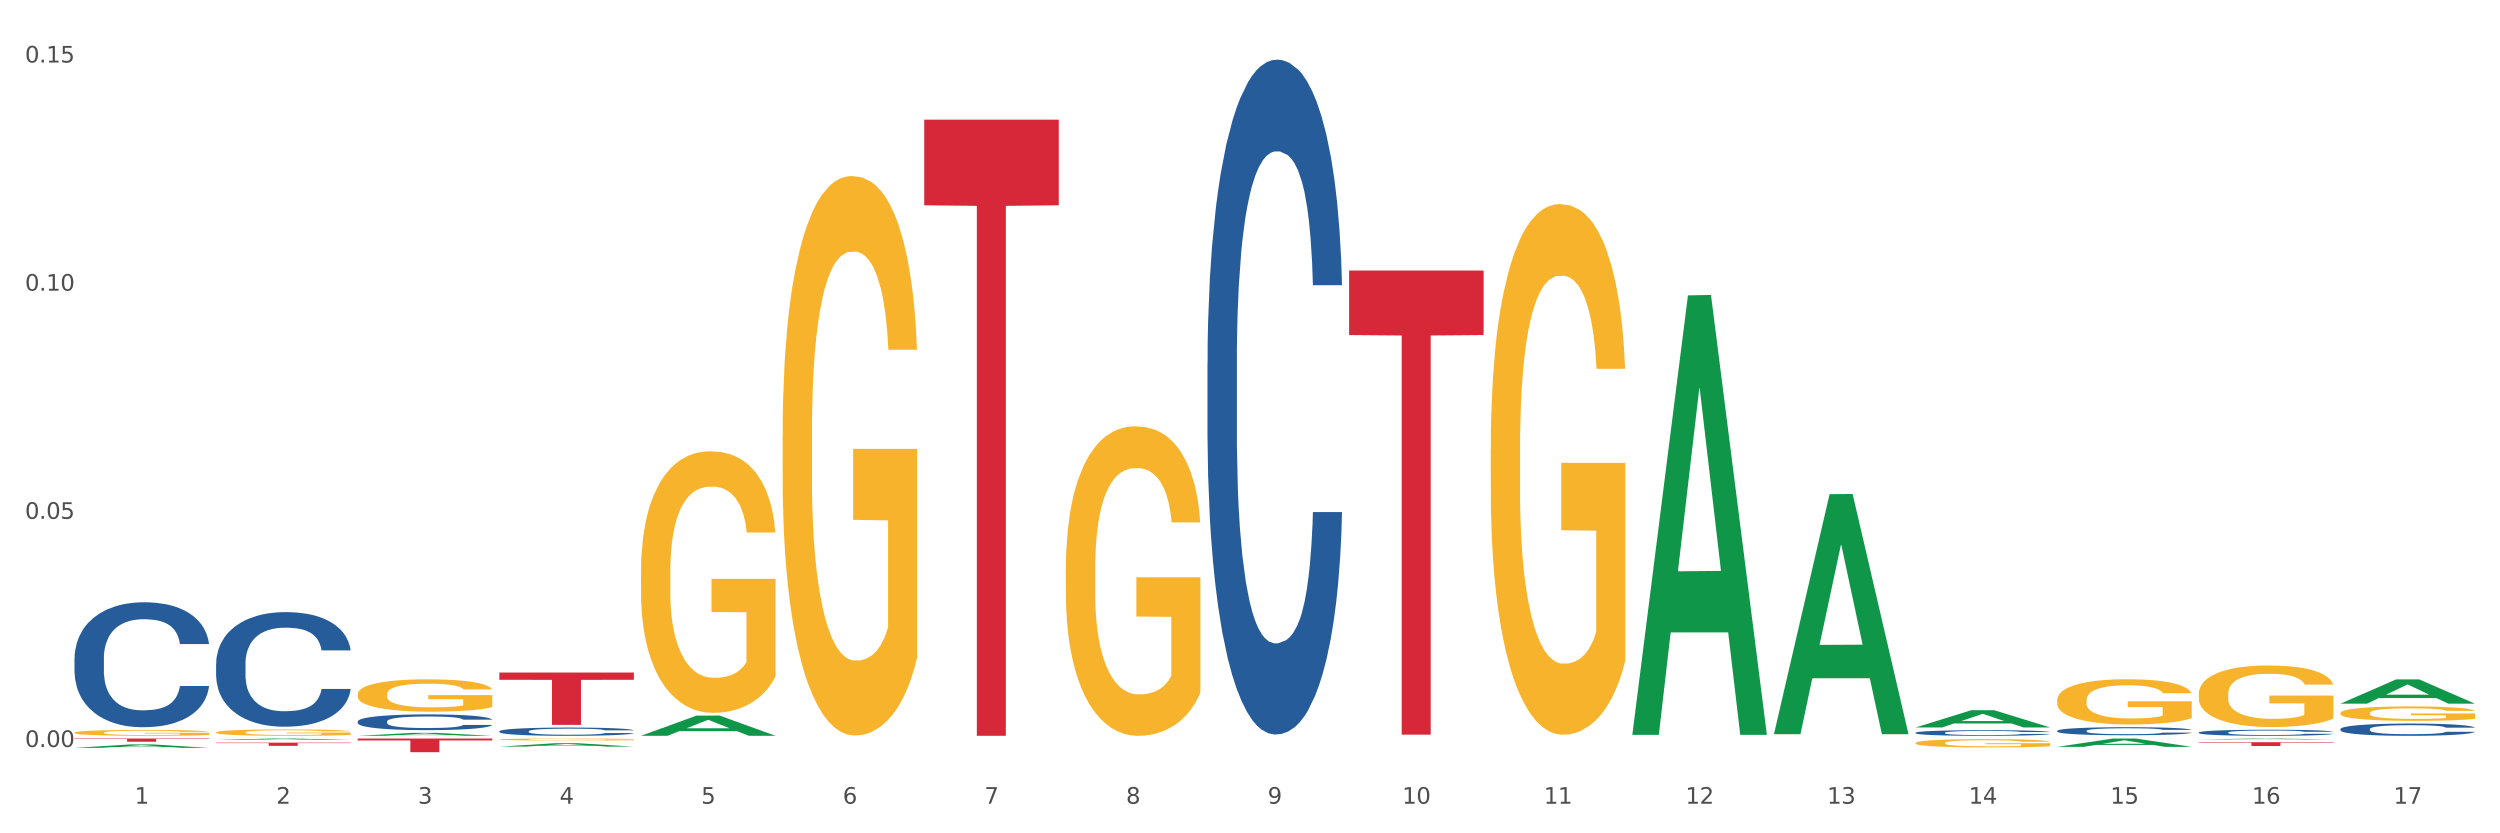
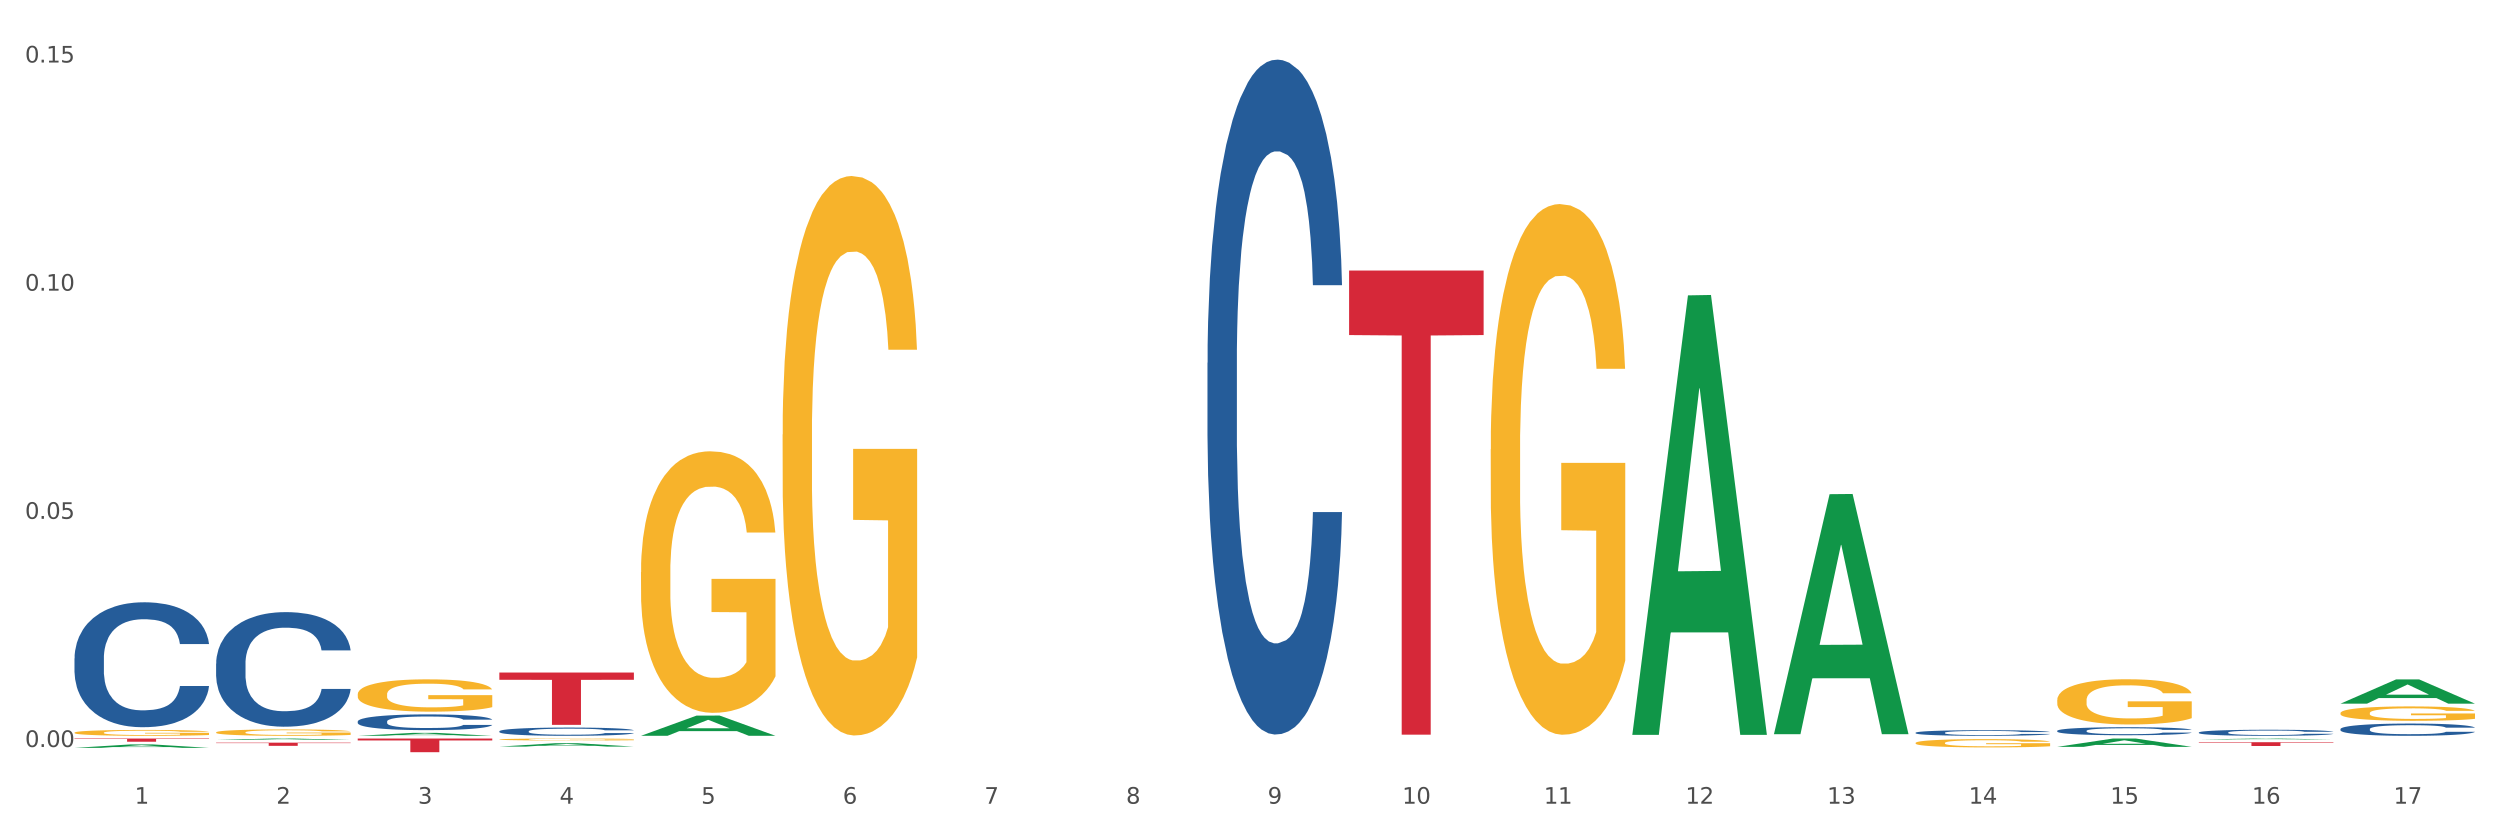
<svg xmlns="http://www.w3.org/2000/svg" xmlns:xlink="http://www.w3.org/1999/xlink" width="1080pt" height="360pt" viewBox="0 0 1080 360" version="1.1">
  <rect x="0" y="0" width="1080" height="360" fill="#333333" stroke="none" />
  <defs>
    <style type="text/css">*{stroke-linejoin: round; stroke-linecap: butt}</style>
  </defs>
  <g id="figure_1">
    <g id="patch_1">
      <path d="M 0 360  L 1080 360  L 1080 0  L 0 0  z " style="fill: #ffffff; stroke: #ffffff; stroke-linejoin: miter" />
    </g>
    <g id="axes_1">
      <g id="matplotlib.axis_1">
        <g id="xtick_1">
          <g id="text_1">
            <g style="fill: #4d4d4d" transform="translate(58.182 347.204) scale(0.096 -0.096)">
              <defs>
                <path id="DejaVuSans-31" d="M 794 531  L 1825 531  L 1825 4091  L 703 3866  L 703 4441  L 1819 4666  L 2450 4666  L 2450 531  L 3481 531  L 3481 0  L 794 0  L 794 531  z " transform="scale(0.016)" />
              </defs>
              <use xlink:href="#DejaVuSans-31" />
            </g>
          </g>
        </g>
        <g id="xtick_2">
          <g id="text_2">
            <g style="fill: #4d4d4d" transform="translate(119.364 347.204) scale(0.096 -0.096)">
              <defs>
                <path id="DejaVuSans-32" d="M 1228 531  L 3431 531  L 3431 0  L 469 0  L 469 531  Q 828 903 1448 1529  Q 2069 2156 2228 2338  Q 2531 2678 2651 2914  Q 2772 3150 2772 3378  Q 2772 3750 2511 3984  Q 2250 4219 1831 4219  Q 1534 4219 1204 4116  Q 875 4013 500 3803  L 500 4441  Q 881 4594 1212 4672  Q 1544 4750 1819 4750  Q 2544 4750 2975 4387  Q 3406 4025 3406 3419  Q 3406 3131 3298 2873  Q 3191 2616 2906 2266  Q 2828 2175 2409 1742  Q 1991 1309 1228 531  z " transform="scale(0.016)" />
              </defs>
              <use xlink:href="#DejaVuSans-32" />
            </g>
          </g>
        </g>
        <g id="xtick_3">
          <g id="text_3">
            <g style="fill: #4d4d4d" transform="translate(180.545 347.204) scale(0.096 -0.096)">
              <defs>
                <path id="DejaVuSans-33" d="M 2597 2516  Q 3050 2419 3304 2112  Q 3559 1806 3559 1356  Q 3559 666 3084 287  Q 2609 -91 1734 -91  Q 1441 -91 1130 -33  Q 819 25 488 141  L 488 750  Q 750 597 1062 519  Q 1375 441 1716 441  Q 2309 441 2620 675  Q 2931 909 2931 1356  Q 2931 1769 2642 2001  Q 2353 2234 1838 2234  L 1294 2234  L 1294 2753  L 1863 2753  Q 2328 2753 2575 2939  Q 2822 3125 2822 3475  Q 2822 3834 2567 4026  Q 2313 4219 1838 4219  Q 1578 4219 1281 4162  Q 984 4106 628 3988  L 628 4550  Q 988 4650 1302 4700  Q 1616 4750 1894 4750  Q 2613 4750 3031 4423  Q 3450 4097 3450 3541  Q 3450 3153 3228 2886  Q 3006 2619 2597 2516  z " transform="scale(0.016)" />
              </defs>
              <use xlink:href="#DejaVuSans-33" />
            </g>
          </g>
        </g>
        <g id="xtick_4">
          <g id="text_4">
            <g style="fill: #4d4d4d" transform="translate(241.726 347.204) scale(0.096 -0.096)">
              <defs>
                <path id="DejaVuSans-34" d="M 2419 4116  L 825 1625  L 2419 1625  L 2419 4116  z M 2253 4666  L 3047 4666  L 3047 1625  L 3713 1625  L 3713 1100  L 3047 1100  L 3047 0  L 2419 0  L 2419 1100  L 313 1100  L 313 1709  L 2253 4666  z " transform="scale(0.016)" />
              </defs>
              <use xlink:href="#DejaVuSans-34" />
            </g>
          </g>
        </g>
        <g id="xtick_5">
          <g id="text_5">
            <g style="fill: #4d4d4d" transform="translate(302.908 347.204) scale(0.096 -0.096)">
              <defs>
                <path id="DejaVuSans-35" d="M 691 4666  L 3169 4666  L 3169 4134  L 1269 4134  L 1269 2991  Q 1406 3038 1543 3061  Q 1681 3084 1819 3084  Q 2600 3084 3056 2656  Q 3513 2228 3513 1497  Q 3513 744 3044 326  Q 2575 -91 1722 -91  Q 1428 -91 1123 -41  Q 819 9 494 109  L 494 744  Q 775 591 1075 516  Q 1375 441 1709 441  Q 2250 441 2565 725  Q 2881 1009 2881 1497  Q 2881 1984 2565 2268  Q 2250 2553 1709 2553  Q 1456 2553 1204 2497  Q 953 2441 691 2322  L 691 4666  z " transform="scale(0.016)" />
              </defs>
              <use xlink:href="#DejaVuSans-35" />
            </g>
          </g>
        </g>
        <g id="xtick_6">
          <g id="text_6">
            <g style="fill: #4d4d4d" transform="translate(364.089 347.204) scale(0.096 -0.096)">
              <defs>
                <path id="DejaVuSans-36" d="M 2113 2584  Q 1688 2584 1439 2293  Q 1191 2003 1191 1497  Q 1191 994 1439 701  Q 1688 409 2113 409  Q 2538 409 2786 701  Q 3034 994 3034 1497  Q 3034 2003 2786 2293  Q 2538 2584 2113 2584  z M 3366 4563  L 3366 3988  Q 3128 4100 2886 4159  Q 2644 4219 2406 4219  Q 1781 4219 1451 3797  Q 1122 3375 1075 2522  Q 1259 2794 1537 2939  Q 1816 3084 2150 3084  Q 2853 3084 3261 2657  Q 3669 2231 3669 1497  Q 3669 778 3244 343  Q 2819 -91 2113 -91  Q 1303 -91 875 529  Q 447 1150 447 2328  Q 447 3434 972 4092  Q 1497 4750 2381 4750  Q 2619 4750 2861 4703  Q 3103 4656 3366 4563  z " transform="scale(0.016)" />
              </defs>
              <use xlink:href="#DejaVuSans-36" />
            </g>
          </g>
        </g>
        <g id="xtick_7">
          <g id="text_7">
            <g style="fill: #4d4d4d" transform="translate(425.271 347.204) scale(0.096 -0.096)">
              <defs>
                <path id="DejaVuSans-37" d="M 525 4666  L 3525 4666  L 3525 4397  L 1831 0  L 1172 0  L 2766 4134  L 525 4134  L 525 4666  z " transform="scale(0.016)" />
              </defs>
              <use xlink:href="#DejaVuSans-37" />
            </g>
          </g>
        </g>
        <g id="xtick_8">
          <g id="text_8">
            <g style="fill: #4d4d4d" transform="translate(486.452 347.204) scale(0.096 -0.096)">
              <defs>
                <path id="DejaVuSans-38" d="M 2034 2216  Q 1584 2216 1326 1975  Q 1069 1734 1069 1313  Q 1069 891 1326 650  Q 1584 409 2034 409  Q 2484 409 2743 651  Q 3003 894 3003 1313  Q 3003 1734 2745 1975  Q 2488 2216 2034 2216  z M 1403 2484  Q 997 2584 770 2862  Q 544 3141 544 3541  Q 544 4100 942 4425  Q 1341 4750 2034 4750  Q 2731 4750 3128 4425  Q 3525 4100 3525 3541  Q 3525 3141 3298 2862  Q 3072 2584 2669 2484  Q 3125 2378 3379 2068  Q 3634 1759 3634 1313  Q 3634 634 3220 271  Q 2806 -91 2034 -91  Q 1263 -91 848 271  Q 434 634 434 1313  Q 434 1759 690 2068  Q 947 2378 1403 2484  z M 1172 3481  Q 1172 3119 1398 2916  Q 1625 2713 2034 2713  Q 2441 2713 2670 2916  Q 2900 3119 2900 3481  Q 2900 3844 2670 4047  Q 2441 4250 2034 4250  Q 1625 4250 1398 4047  Q 1172 3844 1172 3481  z " transform="scale(0.016)" />
              </defs>
              <use xlink:href="#DejaVuSans-38" />
            </g>
          </g>
        </g>
        <g id="xtick_9">
          <g id="text_9">
            <g style="fill: #4d4d4d" transform="translate(547.634 347.204) scale(0.096 -0.096)">
              <defs>
                <path id="DejaVuSans-39" d="M 703 97  L 703 672  Q 941 559 1184 500  Q 1428 441 1663 441  Q 2288 441 2617 861  Q 2947 1281 2994 2138  Q 2813 1869 2534 1725  Q 2256 1581 1919 1581  Q 1219 1581 811 2004  Q 403 2428 403 3163  Q 403 3881 828 4315  Q 1253 4750 1959 4750  Q 2769 4750 3195 4129  Q 3622 3509 3622 2328  Q 3622 1225 3098 567  Q 2575 -91 1691 -91  Q 1453 -91 1209 -44  Q 966 3 703 97  z M 1959 2075  Q 2384 2075 2632 2365  Q 2881 2656 2881 3163  Q 2881 3666 2632 3958  Q 2384 4250 1959 4250  Q 1534 4250 1286 3958  Q 1038 3666 1038 3163  Q 1038 2656 1286 2365  Q 1534 2075 1959 2075  z " transform="scale(0.016)" />
              </defs>
              <use xlink:href="#DejaVuSans-39" />
            </g>
          </g>
        </g>
        <g id="xtick_10">
          <g id="text_10">
            <g style="fill: #4d4d4d" transform="translate(605.761 347.204) scale(0.096 -0.096)">
              <defs>
                <path id="DejaVuSans-30" d="M 2034 4250  Q 1547 4250 1301 3770  Q 1056 3291 1056 2328  Q 1056 1369 1301 889  Q 1547 409 2034 409  Q 2525 409 2770 889  Q 3016 1369 3016 2328  Q 3016 3291 2770 3770  Q 2525 4250 2034 4250  z M 2034 4750  Q 2819 4750 3233 4129  Q 3647 3509 3647 2328  Q 3647 1150 3233 529  Q 2819 -91 2034 -91  Q 1250 -91 836 529  Q 422 1150 422 2328  Q 422 3509 836 4129  Q 1250 4750 2034 4750  z " transform="scale(0.016)" />
              </defs>
              <use xlink:href="#DejaVuSans-31" />
              <use xlink:href="#DejaVuSans-30" transform="translate(63.623 0)" />
            </g>
          </g>
        </g>
        <g id="xtick_11">
          <g id="text_11">
            <g style="fill: #4d4d4d" transform="translate(666.942 347.204) scale(0.096 -0.096)">
              <use xlink:href="#DejaVuSans-31" />
              <use xlink:href="#DejaVuSans-31" transform="translate(63.623 0)" />
            </g>
          </g>
        </g>
        <g id="xtick_12">
          <g id="text_12">
            <g style="fill: #4d4d4d" transform="translate(728.124 347.204) scale(0.096 -0.096)">
              <use xlink:href="#DejaVuSans-31" />
              <use xlink:href="#DejaVuSans-32" transform="translate(63.623 0)" />
            </g>
          </g>
        </g>
        <g id="xtick_13">
          <g id="text_13">
            <g style="fill: #4d4d4d" transform="translate(789.305 347.204) scale(0.096 -0.096)">
              <use xlink:href="#DejaVuSans-31" />
              <use xlink:href="#DejaVuSans-33" transform="translate(63.623 0)" />
            </g>
          </g>
        </g>
        <g id="xtick_14">
          <g id="text_14">
            <g style="fill: #4d4d4d" transform="translate(850.487 347.204) scale(0.096 -0.096)">
              <use xlink:href="#DejaVuSans-31" />
              <use xlink:href="#DejaVuSans-34" transform="translate(63.623 0)" />
            </g>
          </g>
        </g>
        <g id="xtick_15">
          <g id="text_15">
            <g style="fill: #4d4d4d" transform="translate(911.668 347.204) scale(0.096 -0.096)">
              <use xlink:href="#DejaVuSans-31" />
              <use xlink:href="#DejaVuSans-35" transform="translate(63.623 0)" />
            </g>
          </g>
        </g>
        <g id="xtick_16">
          <g id="text_16">
            <g style="fill: #4d4d4d" transform="translate(972.849 347.204) scale(0.096 -0.096)">
              <use xlink:href="#DejaVuSans-31" />
              <use xlink:href="#DejaVuSans-36" transform="translate(63.623 0)" />
            </g>
          </g>
        </g>
        <g id="xtick_17">
          <g id="text_17">
            <g style="fill: #4d4d4d" transform="translate(1034.031 347.204) scale(0.096 -0.096)">
              <use xlink:href="#DejaVuSans-31" />
              <use xlink:href="#DejaVuSans-37" transform="translate(63.623 0)" />
            </g>
          </g>
        </g>
        <g id="xtick_18" />
        <g id="xtick_19" />
        <g id="xtick_20" />
        <g id="xtick_21" />
        <g id="xtick_22" />
        <g id="xtick_23" />
        <g id="xtick_24" />
        <g id="xtick_25" />
        <g id="xtick_26" />
        <g id="xtick_27" />
        <g id="xtick_28" />
        <g id="xtick_29" />
        <g id="xtick_30" />
        <g id="xtick_31" />
        <g id="xtick_32" />
        <g id="xtick_33" />
      </g>
      <g id="matplotlib.axis_2">
        <g id="ytick_1">
          <g id="text_18">
            <g style="fill: #4d4d4d" transform="translate(10.8 322.696) scale(0.096 -0.096)">
              <defs>
                <path id="DejaVuSans-2e" d="M 684 794  L 1344 794  L 1344 0  L 684 0  L 684 794  z " transform="scale(0.016)" />
              </defs>
              <use xlink:href="#DejaVuSans-30" />
              <use xlink:href="#DejaVuSans-2e" transform="translate(63.623 0)" />
              <use xlink:href="#DejaVuSans-30" transform="translate(95.41 0)" />
              <use xlink:href="#DejaVuSans-30" transform="translate(159.033 0)" />
            </g>
          </g>
        </g>
        <g id="ytick_2">
          <g id="text_19">
            <g style="fill: #4d4d4d" transform="translate(10.8 224.135) scale(0.096 -0.096)">
              <use xlink:href="#DejaVuSans-30" />
              <use xlink:href="#DejaVuSans-2e" transform="translate(63.623 0)" />
              <use xlink:href="#DejaVuSans-30" transform="translate(95.41 0)" />
              <use xlink:href="#DejaVuSans-35" transform="translate(159.033 0)" />
            </g>
          </g>
        </g>
        <g id="ytick_3">
          <g id="text_20">
            <g style="fill: #4d4d4d" transform="translate(10.8 125.573) scale(0.096 -0.096)">
              <use xlink:href="#DejaVuSans-30" />
              <use xlink:href="#DejaVuSans-2e" transform="translate(63.623 0)" />
              <use xlink:href="#DejaVuSans-31" transform="translate(95.41 0)" />
              <use xlink:href="#DejaVuSans-30" transform="translate(159.033 0)" />
            </g>
          </g>
        </g>
        <g id="ytick_4">
          <g id="text_21">
            <g style="fill: #4d4d4d" transform="translate(10.8 27.011) scale(0.096 -0.096)">
              <use xlink:href="#DejaVuSans-30" />
              <use xlink:href="#DejaVuSans-2e" transform="translate(63.623 0)" />
              <use xlink:href="#DejaVuSans-31" transform="translate(95.41 0)" />
              <use xlink:href="#DejaVuSans-35" transform="translate(159.033 0)" />
            </g>
          </g>
        </g>
        <g id="ytick_5" />
        <g id="ytick_6" />
        <g id="ytick_7" />
      </g>
      <g id="PolyCollection_1">
        <path d="M 32.175 323.077  L 32.235 323.076  L 56.203 321.594  L 66.15 321.593  L 90.297 323.08  L 78.793 323.08  L 73.58 322.734  L 48.833 322.734  L 48.653 322.739  L 43.62 323.08  L 32.175 323.08  L 32.175 323.077  L 51.949 322.527  L 70.464 322.526  L 61.296 321.91  L 61.176 321.907  L 61.056 321.911  L 51.889 322.526  L 51.949 322.527  L 32.175 323.077  z " clip-path="url(#p07749c8bdd)" style="fill: #109648" />
        <path d="M 338.082 187.721  L 338.151 187.5  L 338.151 179.553  L 338.288 172.71  L 338.974 156.155  L 340.003 142.469  L 340.758 135.184  L 341.513 129.224  L 342.405 123.264  L 343.503 117.084  L 345.493 108.033  L 346.728 103.398  L 348.238 98.541  L 350.983 91.478  L 352.973 87.504  L 355.032 84.193  L 358.394 80.22  L 360.59 78.454  L 362.923 77.129  L 365.737 76.247  L 367.864 76.026  L 372.53 76.688  L 376.51 78.675  L 378.431 80.22  L 380.902 82.869  L 382.206 84.635  L 384.333 88.167  L 386.529 92.802  L 388.038 96.775  L 390.303 104.281  L 392.019 111.786  L 393.597 121.057  L 394.42 127.458  L 395.038 133.418  L 395.587 140.261  L 396.136 151.078  L 383.784 151.078  L 383.304 143.352  L 382.549 136.067  L 381.451 129.004  L 380.49 124.589  L 378.843 119.07  L 377.334 115.538  L 375.755 112.89  L 373.834 110.682  L 372.324 109.578  L 370.197 108.695  L 366.011 108.916  L 363.198 110.682  L 361.276 112.89  L 360.041 114.876  L 358.943 117.084  L 357.708 120.174  L 356.267 124.81  L 355.237 129.004  L 354.208 134.301  L 353.385 139.599  L 352.63 145.78  L 352.012 152.402  L 351.532 159.245  L 351.12 167.633  L 350.777 181.54  L 350.777 211.781  L 350.914 218.624  L 351.257 227.675  L 351.669 234.518  L 352.355 242.685  L 352.973 248.204  L 354.139 256.15  L 355.443 262.773  L 356.473 266.967  L 357.502 270.499  L 359.286 275.355  L 361.276 279.328  L 362.992 281.756  L 365.325 283.964  L 366.903 284.847  L 368.276 285.288  L 371.638 285.288  L 374.04 284.626  L 376.716 283.081  L 378.775 281.094  L 380.49 278.666  L 382.412 274.693  L 383.647 270.94  L 383.647 224.805  L 368.55 224.584  L 368.55 193.901  L 396.204 193.901  L 396.204 283.964  L 395.038 288.599  L 393.734 292.793  L 392.362 296.546  L 390.303 301.182  L 387.833 305.596  L 385.637 308.687  L 383.304 311.336  L 380.559 313.764  L 376.99 315.971  L 374.795 316.854  L 372.05 317.516  L 368.824 317.737  L 366.011 317.296  L 363.266 316.192  L 360.384 314.205  L 357.571 311.336  L 355.443 308.466  L 353.316 304.934  L 351.052 300.299  L 349.267 295.884  L 347.895 291.91  L 346.385 286.833  L 344.738 280.211  L 343.503 274.251  L 342.405 268.07  L 341.239 260.124  L 340.415 253.281  L 339.592 244.672  L 339.111 238.27  L 338.562 228.337  L 338.151 214.43  L 338.082 187.721  z " clip-path="url(#p07749c8bdd)" style="fill: #f7b32b" />
        <path d="M 93.356 316.39  L 93.425 316.387  L 93.425 316.297  L 93.562 316.218  L 94.248 316.029  L 95.278 315.873  L 96.033 315.789  L 96.787 315.721  L 97.68 315.653  L 98.778 315.583  L 100.768 315.479  L 102.003 315.426  L 103.512 315.371  L 106.257 315.29  L 108.247 315.244  L 110.306 315.207  L 113.668 315.161  L 115.864 315.141  L 118.197 315.126  L 121.011 315.116  L 123.138 315.113  L 127.804 315.121  L 131.784 315.144  L 133.706 315.161  L 136.176 315.191  L 137.48 315.212  L 139.607 315.252  L 141.803 315.305  L 143.313 315.35  L 145.577 315.436  L 147.293 315.522  L 148.871 315.628  L 149.695 315.701  L 150.312 315.769  L 150.861 315.847  L 151.41 315.971  L 139.058 315.971  L 138.578 315.883  L 137.823 315.799  L 136.725 315.719  L 135.764 315.668  L 134.118 315.605  L 132.608 315.565  L 131.03 315.535  L 129.108 315.509  L 127.599 315.497  L 125.471 315.487  L 121.285 315.489  L 118.472 315.509  L 116.55 315.535  L 115.315 315.557  L 114.217 315.583  L 112.982 315.618  L 111.541 315.671  L 110.512 315.719  L 109.482 315.779  L 108.659 315.84  L 107.904 315.911  L 107.287 315.986  L 106.806 316.064  L 106.394 316.16  L 106.051 316.319  L 106.051 316.665  L 106.189 316.743  L 106.532 316.847  L 106.943 316.925  L 107.63 317.018  L 108.247 317.081  L 109.414 317.172  L 110.718 317.248  L 111.747 317.296  L 112.776 317.336  L 114.56 317.391  L 116.55 317.437  L 118.266 317.465  L 120.599 317.49  L 122.177 317.5  L 123.55 317.505  L 126.912 317.505  L 129.314 317.497  L 131.99 317.48  L 134.049 317.457  L 135.764 317.429  L 137.686 317.384  L 138.921 317.341  L 138.921 316.814  L 123.824 316.811  L 123.824 316.461  L 151.479 316.461  L 151.479 317.49  L 150.312 317.543  L 149.008 317.591  L 147.636 317.634  L 145.577 317.687  L 143.107 317.737  L 140.911 317.772  L 138.578 317.803  L 135.833 317.83  L 132.265 317.856  L 130.069 317.866  L 127.324 317.873  L 124.099 317.876  L 121.285 317.871  L 118.54 317.858  L 115.658 317.836  L 112.845 317.803  L 110.718 317.77  L 108.59 317.73  L 106.326 317.677  L 104.542 317.626  L 103.169 317.581  L 101.66 317.523  L 100.013 317.447  L 98.778 317.379  L 97.68 317.308  L 96.513 317.217  L 95.69 317.139  L 94.866 317.041  L 94.386 316.968  L 93.837 316.854  L 93.425 316.695  L 93.356 316.39  z " clip-path="url(#p07749c8bdd)" style="fill: #f7b32b" />
        <path d="M 32.175 316.509  L 32.244 316.507  L 32.244 316.423  L 32.381 316.351  L 33.067 316.177  L 34.096 316.033  L 34.851 315.956  L 35.606 315.894  L 36.498 315.831  L 37.596 315.766  L 39.586 315.671  L 40.821 315.622  L 42.331 315.571  L 45.076 315.497  L 47.066 315.455  L 49.124 315.42  L 52.487 315.379  L 54.683 315.36  L 57.016 315.346  L 59.829 315.337  L 61.957 315.334  L 66.623 315.341  L 70.603 315.362  L 72.524 315.379  L 74.995 315.406  L 76.299 315.425  L 78.426 315.462  L 80.622 315.511  L 82.131 315.553  L 84.396 315.632  L 86.111 315.71  L 87.69 315.808  L 88.513 315.875  L 89.131 315.938  L 89.68 316.01  L 90.229 316.124  L 77.877 316.124  L 77.397 316.042  L 76.642 315.966  L 75.544 315.891  L 74.583 315.845  L 72.936 315.787  L 71.426 315.75  L 69.848 315.722  L 67.927 315.699  L 66.417 315.687  L 64.29 315.678  L 60.104 315.68  L 57.29 315.699  L 55.369 315.722  L 54.134 315.743  L 53.036 315.766  L 51.801 315.799  L 50.36 315.847  L 49.33 315.891  L 48.301 315.947  L 47.478 316.003  L 46.723 316.068  L 46.105 316.138  L 45.625 316.209  L 45.213 316.298  L 44.87 316.444  L 44.87 316.762  L 45.007 316.834  L 45.35 316.929  L 45.762 317.001  L 46.448 317.087  L 47.066 317.145  L 48.232 317.228  L 49.536 317.298  L 50.566 317.342  L 51.595 317.379  L 53.379 317.43  L 55.369 317.472  L 57.085 317.498  L 59.418 317.521  L 60.996 317.53  L 62.368 317.535  L 65.731 317.535  L 68.133 317.528  L 70.809 317.511  L 72.868 317.491  L 74.583 317.465  L 76.504 317.423  L 77.74 317.384  L 77.74 316.899  L 62.643 316.896  L 62.643 316.574  L 90.297 316.574  L 90.297 317.521  L 89.131 317.57  L 87.827 317.614  L 86.455 317.653  L 84.396 317.702  L 81.926 317.748  L 79.73 317.781  L 77.397 317.809  L 74.652 317.834  L 71.083 317.857  L 68.887 317.867  L 66.143 317.874  L 62.917 317.876  L 60.104 317.871  L 57.359 317.86  L 54.477 317.839  L 51.663 317.809  L 49.536 317.778  L 47.409 317.741  L 45.144 317.693  L 43.36 317.646  L 41.988 317.604  L 40.478 317.551  L 38.831 317.481  L 37.596 317.419  L 36.498 317.354  L 35.332 317.27  L 34.508 317.198  L 33.685 317.108  L 33.204 317.04  L 32.655 316.936  L 32.244 316.79  L 32.175 316.509  z " clip-path="url(#p07749c8bdd)" style="fill: #f7b32b" />
        <path d="M 276.901 247.172  L 276.969 247.069  L 276.969 243.354  L 277.107 240.155  L 277.793 232.416  L 278.822 226.019  L 279.577 222.613  L 280.332 219.827  L 281.224 217.041  L 282.322 214.152  L 284.312 209.921  L 285.547 207.754  L 287.057 205.484  L 289.801 202.182  L 291.792 200.325  L 293.85 198.777  L 297.213 196.919  L 299.408 196.094  L 301.742 195.475  L 304.555 195.062  L 306.682 194.959  L 311.349 195.268  L 315.329 196.197  L 317.25 196.919  L 319.72 198.158  L 321.024 198.983  L 323.152 200.634  L 325.347 202.801  L 326.857 204.659  L 329.122 208.167  L 330.837 211.675  L 332.415 216.009  L 333.239 219.002  L 333.856 221.788  L 334.405 224.987  L 334.954 230.043  L 322.603 230.043  L 322.122 226.431  L 321.367 223.026  L 320.269 219.724  L 319.309 217.66  L 317.662 215.081  L 316.152 213.43  L 314.574 212.191  L 312.652 211.159  L 311.143 210.643  L 309.015 210.231  L 304.83 210.334  L 302.016 211.159  L 300.095 212.191  L 298.86 213.12  L 297.762 214.152  L 296.526 215.597  L 295.085 217.763  L 294.056 219.724  L 293.027 222.201  L 292.203 224.677  L 291.448 227.566  L 290.831 230.662  L 290.35 233.861  L 289.939 237.782  L 289.596 244.283  L 289.596 258.42  L 289.733 261.618  L 290.076 265.849  L 290.488 269.048  L 291.174 272.866  L 291.792 275.446  L 292.958 279.161  L 294.262 282.256  L 295.291 284.217  L 296.321 285.868  L 298.105 288.138  L 300.095 289.995  L 301.81 291.13  L 304.143 292.162  L 305.722 292.575  L 307.094 292.781  L 310.457 292.781  L 312.858 292.472  L 315.535 291.749  L 317.593 290.821  L 319.309 289.686  L 321.23 287.828  L 322.465 286.074  L 322.465 264.508  L 307.369 264.405  L 307.369 250.061  L 335.023 250.061  L 335.023 292.162  L 333.856 294.329  L 332.553 296.29  L 331.18 298.044  L 329.122 300.211  L 326.651 302.275  L 324.455 303.719  L 322.122 304.958  L 319.377 306.093  L 315.809 307.125  L 313.613 307.537  L 310.868 307.847  L 307.643 307.95  L 304.83 307.744  L 302.085 307.228  L 299.203 306.299  L 296.389 304.958  L 294.262 303.616  L 292.135 301.965  L 289.87 299.798  L 288.086 297.734  L 286.714 295.877  L 285.204 293.504  L 283.557 290.408  L 282.322 287.622  L 281.224 284.733  L 280.057 281.018  L 279.234 277.819  L 278.41 273.795  L 277.93 270.802  L 277.381 266.159  L 276.969 259.658  L 276.901 247.172  z " clip-path="url(#p07749c8bdd)" style="fill: #f7b32b" />
        <path d="M 154.538 299.929  L 154.606 299.917  L 154.606 299.458  L 154.744 299.062  L 155.43 298.105  L 156.459 297.315  L 157.214 296.894  L 157.969 296.549  L 158.861 296.205  L 159.959 295.848  L 161.949 295.325  L 163.184 295.057  L 164.694 294.776  L 167.439 294.368  L 169.429 294.138  L 171.487 293.947  L 174.85 293.718  L 177.046 293.615  L 179.379 293.539  L 182.192 293.488  L 184.32 293.475  L 188.986 293.513  L 192.966 293.628  L 194.887 293.718  L 197.358 293.871  L 198.661 293.973  L 200.789 294.177  L 202.985 294.445  L 204.494 294.674  L 206.759 295.108  L 208.474 295.542  L 210.053 296.077  L 210.876 296.447  L 211.494 296.792  L 212.043 297.187  L 212.592 297.812  L 200.24 297.812  L 199.759 297.366  L 199.005 296.945  L 197.907 296.537  L 196.946 296.281  L 195.299 295.963  L 193.789 295.758  L 192.211 295.605  L 190.29 295.478  L 188.78 295.414  L 186.653 295.363  L 182.467 295.376  L 179.653 295.478  L 177.732 295.605  L 176.497 295.72  L 175.399 295.848  L 174.164 296.026  L 172.723 296.294  L 171.693 296.537  L 170.664 296.843  L 169.84 297.149  L 169.086 297.506  L 168.468 297.889  L 167.988 298.284  L 167.576 298.769  L 167.233 299.572  L 167.233 301.32  L 167.37 301.715  L 167.713 302.238  L 168.125 302.634  L 168.811 303.106  L 169.429 303.425  L 170.595 303.884  L 171.899 304.266  L 172.928 304.509  L 173.958 304.713  L 175.742 304.993  L 177.732 305.223  L 179.447 305.363  L 181.781 305.491  L 183.359 305.542  L 184.731 305.567  L 188.094 305.567  L 190.495 305.529  L 193.172 305.44  L 195.23 305.325  L 196.946 305.185  L 198.867 304.955  L 200.102 304.738  L 200.102 302.072  L 185.006 302.06  L 185.006 300.287  L 212.66 300.287  L 212.66 305.491  L 211.494 305.759  L 210.19 306.001  L 208.817 306.218  L 206.759 306.486  L 204.288 306.741  L 202.092 306.92  L 199.759 307.073  L 197.014 307.213  L 193.446 307.34  L 191.25 307.392  L 188.505 307.43  L 185.28 307.443  L 182.467 307.417  L 179.722 307.353  L 176.84 307.238  L 174.026 307.073  L 171.899 306.907  L 169.772 306.703  L 167.507 306.435  L 165.723 306.18  L 164.351 305.95  L 162.841 305.657  L 161.194 305.274  L 159.959 304.93  L 158.861 304.573  L 157.694 304.113  L 156.871 303.718  L 156.048 303.22  L 155.567 302.851  L 155.018 302.277  L 154.606 301.473  L 154.538 299.929  z " clip-path="url(#p07749c8bdd)" style="fill: #f7b32b" />
        <path d="M 215.719 319.441  L 215.788 319.44  L 215.788 319.412  L 215.925 319.388  L 216.611 319.33  L 217.641 319.282  L 218.395 319.257  L 219.15 319.236  L 220.042 319.215  L 221.14 319.193  L 223.13 319.161  L 224.366 319.145  L 225.875 319.128  L 228.62 319.103  L 230.61 319.089  L 232.669 319.078  L 236.031 319.064  L 238.227 319.058  L 240.56 319.053  L 243.374 319.05  L 245.501 319.049  L 250.167 319.051  L 254.147 319.058  L 256.069 319.064  L 258.539 319.073  L 259.843 319.079  L 261.97 319.092  L 264.166 319.108  L 265.676 319.122  L 267.94 319.148  L 269.656 319.174  L 271.234 319.207  L 272.057 319.229  L 272.675 319.25  L 273.224 319.274  L 273.773 319.312  L 261.421 319.312  L 260.941 319.285  L 260.186 319.26  L 259.088 319.235  L 258.127 319.219  L 256.48 319.2  L 254.971 319.188  L 253.392 319.178  L 251.471 319.171  L 249.961 319.167  L 247.834 319.164  L 243.648 319.164  L 240.835 319.171  L 238.913 319.178  L 237.678 319.185  L 236.58 319.193  L 235.345 319.204  L 233.904 319.22  L 232.875 319.235  L 231.845 319.253  L 231.022 319.272  L 230.267 319.294  L 229.649 319.317  L 229.169 319.341  L 228.757 319.37  L 228.414 319.419  L 228.414 319.525  L 228.551 319.549  L 228.895 319.581  L 229.306 319.605  L 229.993 319.634  L 230.61 319.653  L 231.777 319.681  L 233.08 319.704  L 234.11 319.719  L 235.139 319.731  L 236.923 319.748  L 238.913 319.762  L 240.629 319.771  L 242.962 319.779  L 244.54 319.782  L 245.913 319.783  L 249.275 319.783  L 251.677 319.781  L 254.353 319.775  L 256.412 319.768  L 258.127 319.76  L 260.049 319.746  L 261.284 319.733  L 261.284 319.571  L 246.187 319.57  L 246.187 319.463  L 273.842 319.463  L 273.842 319.779  L 272.675 319.795  L 271.371 319.81  L 269.999 319.823  L 267.94 319.839  L 265.47 319.854  L 263.274 319.865  L 260.941 319.875  L 258.196 319.883  L 254.628 319.891  L 252.432 319.894  L 249.687 319.896  L 246.462 319.897  L 243.648 319.895  L 240.903 319.892  L 238.021 319.885  L 235.208 319.875  L 233.08 319.864  L 230.953 319.852  L 228.689 319.836  L 226.905 319.82  L 225.532 319.806  L 224.022 319.789  L 222.376 319.765  L 221.14 319.744  L 220.042 319.723  L 218.876 319.695  L 218.052 319.671  L 217.229 319.641  L 216.749 319.618  L 216.2 319.583  L 215.788 319.535  L 215.719 319.441  z " clip-path="url(#p07749c8bdd)" style="fill: #f7b32b" />
-         <path d="M 460.445 245.952  L 460.514 245.83  L 460.514 241.434  L 460.651 237.649  L 461.337 228.49  L 462.366 220.92  L 463.121 216.89  L 463.876 213.593  L 464.768 210.296  L 465.866 206.877  L 467.856 201.87  L 469.091 199.306  L 470.601 196.619  L 473.346 192.712  L 475.336 190.514  L 477.394 188.682  L 480.757 186.484  L 482.953 185.507  L 485.286 184.775  L 488.099 184.286  L 490.227 184.164  L 494.893 184.53  L 498.873 185.629  L 500.794 186.484  L 503.265 187.949  L 504.568 188.926  L 506.696 190.88  L 508.892 193.444  L 510.401 195.642  L 512.666 199.794  L 514.381 203.946  L 515.96 209.075  L 516.783 212.616  L 517.401 215.913  L 517.95 219.698  L 518.499 225.682  L 506.147 225.682  L 505.666 221.408  L 504.912 217.378  L 503.814 213.471  L 502.853 211.029  L 501.206 207.976  L 499.696 206.022  L 498.118 204.557  L 496.197 203.335  L 494.687 202.725  L 492.56 202.236  L 488.374 202.359  L 485.56 203.335  L 483.639 204.557  L 482.404 205.656  L 481.306 206.877  L 480.071 208.586  L 478.63 211.151  L 477.6 213.471  L 476.571 216.401  L 475.747 219.332  L 474.993 222.751  L 474.375 226.415  L 473.895 230.2  L 473.483 234.84  L 473.14 242.533  L 473.14 259.262  L 473.277 263.048  L 473.62 268.054  L 474.032 271.84  L 474.718 276.358  L 475.336 279.411  L 476.502 283.807  L 477.806 287.47  L 478.835 289.79  L 479.865 291.744  L 481.649 294.431  L 483.639 296.629  L 485.354 297.972  L 487.688 299.193  L 489.266 299.681  L 490.638 299.926  L 494.001 299.926  L 496.403 299.559  L 499.079 298.704  L 501.137 297.605  L 502.853 296.262  L 504.774 294.064  L 506.01 291.988  L 506.01 266.467  L 490.913 266.345  L 490.913 249.371  L 518.567 249.371  L 518.567 299.193  L 517.401 301.757  L 516.097 304.077  L 514.724 306.153  L 512.666 308.718  L 510.195 311.16  L 508 312.869  L 505.666 314.335  L 502.922 315.678  L 499.353 316.899  L 497.157 317.387  L 494.413 317.754  L 491.187 317.876  L 488.374 317.632  L 485.629 317.021  L 482.747 315.922  L 479.933 314.335  L 477.806 312.747  L 475.679 310.793  L 473.414 308.229  L 471.63 305.787  L 470.258 303.589  L 468.748 300.78  L 467.101 297.117  L 465.866 293.82  L 464.768 290.401  L 463.601 286.005  L 462.778 282.219  L 461.955 277.457  L 461.474 273.916  L 460.925 268.421  L 460.514 260.728  L 460.445 245.952  z " clip-path="url(#p07749c8bdd)" style="fill: #f7b32b" />
        <path d="M 888.715 302.465  L 888.783 302.447  L 888.783 301.805  L 888.921 301.252  L 889.607 299.913  L 890.636 298.807  L 891.391 298.218  L 892.146 297.736  L 893.038 297.254  L 894.136 296.754  L 896.126 296.023  L 897.361 295.648  L 898.871 295.255  L 901.616 294.684  L 903.606 294.363  L 905.664 294.095  L 909.027 293.774  L 911.223 293.631  L 913.556 293.524  L 916.369 293.453  L 918.497 293.435  L 923.163 293.488  L 927.143 293.649  L 929.064 293.774  L 931.535 293.988  L 932.838 294.131  L 934.966 294.416  L 937.162 294.791  L 938.671 295.112  L 940.936 295.719  L 942.651 296.326  L 944.23 297.076  L 945.053 297.593  L 945.671 298.075  L 946.22 298.628  L 946.769 299.503  L 934.417 299.503  L 933.936 298.878  L 933.182 298.289  L 932.084 297.718  L 931.123 297.361  L 929.476 296.915  L 927.966 296.629  L 926.388 296.415  L 924.467 296.237  L 922.957 296.148  L 920.83 296.076  L 916.644 296.094  L 913.83 296.237  L 911.909 296.415  L 910.674 296.576  L 909.576 296.754  L 908.341 297.004  L 906.899 297.379  L 905.87 297.718  L 904.841 298.146  L 904.017 298.575  L 903.263 299.074  L 902.645 299.61  L 902.165 300.163  L 901.753 300.841  L 901.41 301.966  L 901.41 304.411  L 901.547 304.964  L 901.89 305.696  L 902.302 306.249  L 902.988 306.909  L 903.606 307.355  L 904.772 307.998  L 906.076 308.533  L 907.105 308.872  L 908.135 309.158  L 909.919 309.55  L 911.909 309.872  L 913.624 310.068  L 915.958 310.247  L 917.536 310.318  L 918.908 310.354  L 922.271 310.354  L 924.672 310.3  L 927.349 310.175  L 929.407 310.015  L 931.123 309.818  L 933.044 309.497  L 934.279 309.194  L 934.279 305.464  L 919.183 305.446  L 919.183 302.965  L 946.837 302.965  L 946.837 310.247  L 945.671 310.621  L 944.367 310.96  L 942.994 311.264  L 940.936 311.639  L 938.465 311.995  L 936.269 312.245  L 933.936 312.46  L 931.191 312.656  L 927.623 312.834  L 925.427 312.906  L 922.682 312.959  L 919.457 312.977  L 916.644 312.941  L 913.899 312.852  L 911.017 312.692  L 908.203 312.46  L 906.076 312.228  L 903.949 311.942  L 901.684 311.567  L 899.9 311.21  L 898.528 310.889  L 897.018 310.479  L 895.371 309.943  L 894.136 309.461  L 893.038 308.962  L 891.871 308.319  L 891.048 307.766  L 890.224 307.07  L 889.744 306.552  L 889.195 305.749  L 888.783 304.625  L 888.715 302.465  z " clip-path="url(#p07749c8bdd)" style="fill: #f7b32b" />
        <path d="M 827.533 320.958  L 827.602 320.955  L 827.602 320.837  L 827.739 320.736  L 828.425 320.49  L 829.455 320.287  L 830.21 320.179  L 830.964 320.091  L 831.857 320.003  L 832.954 319.911  L 834.945 319.777  L 836.18 319.708  L 837.689 319.636  L 840.434 319.532  L 842.424 319.473  L 844.483 319.424  L 847.845 319.365  L 850.041 319.339  L 852.374 319.319  L 855.188 319.306  L 857.315 319.303  L 861.981 319.312  L 865.961 319.342  L 867.883 319.365  L 870.353 319.404  L 871.657 319.43  L 873.784 319.482  L 875.98 319.551  L 877.49 319.61  L 879.754 319.721  L 881.47 319.833  L 883.048 319.97  L 883.872 320.065  L 884.489 320.153  L 885.038 320.255  L 885.587 320.415  L 873.235 320.415  L 872.755 320.3  L 872 320.192  L 870.902 320.088  L 869.941 320.022  L 868.295 319.941  L 866.785 319.888  L 865.207 319.849  L 863.285 319.816  L 861.775 319.8  L 859.648 319.787  L 855.462 319.79  L 852.649 319.816  L 850.727 319.849  L 849.492 319.878  L 848.394 319.911  L 847.159 319.957  L 845.718 320.026  L 844.689 320.088  L 843.659 320.166  L 842.836 320.245  L 842.081 320.336  L 841.464 320.435  L 840.983 320.536  L 840.571 320.66  L 840.228 320.866  L 840.228 321.315  L 840.366 321.416  L 840.709 321.55  L 841.12 321.652  L 841.807 321.773  L 842.424 321.854  L 843.591 321.972  L 844.895 322.07  L 845.924 322.133  L 846.953 322.185  L 848.737 322.257  L 850.727 322.316  L 852.443 322.352  L 854.776 322.384  L 856.354 322.398  L 857.727 322.404  L 861.089 322.404  L 863.491 322.394  L 866.167 322.371  L 868.226 322.342  L 869.941 322.306  L 871.863 322.247  L 873.098 322.191  L 873.098 321.508  L 858.001 321.504  L 858.001 321.05  L 885.656 321.05  L 885.656 322.384  L 884.489 322.453  L 883.185 322.515  L 881.813 322.571  L 879.754 322.64  L 877.284 322.705  L 875.088 322.751  L 872.755 322.79  L 870.01 322.826  L 866.442 322.859  L 864.246 322.872  L 861.501 322.882  L 858.276 322.885  L 855.462 322.879  L 852.717 322.862  L 849.835 322.833  L 847.022 322.79  L 844.895 322.748  L 842.767 322.695  L 840.503 322.627  L 838.719 322.561  L 837.346 322.502  L 835.837 322.427  L 834.19 322.329  L 832.954 322.241  L 831.857 322.149  L 830.69 322.031  L 829.867 321.93  L 829.043 321.802  L 828.563 321.707  L 828.014 321.56  L 827.602 321.354  L 827.533 320.958  z " clip-path="url(#p07749c8bdd)" style="fill: #f7b32b" />
        <path d="M 1011.078 308.05  L 1011.146 308.045  L 1011.146 307.84  L 1011.284 307.663  L 1011.97 307.237  L 1012.999 306.884  L 1013.754 306.696  L 1014.509 306.542  L 1015.401 306.388  L 1016.499 306.229  L 1018.489 305.996  L 1019.724 305.876  L 1021.234 305.751  L 1023.978 305.569  L 1025.969 305.466  L 1028.027 305.381  L 1031.39 305.279  L 1033.585 305.233  L 1035.919 305.199  L 1038.732 305.176  L 1040.859 305.17  L 1045.526 305.187  L 1049.506 305.239  L 1051.427 305.279  L 1053.897 305.347  L 1055.201 305.392  L 1057.328 305.483  L 1059.524 305.603  L 1061.034 305.705  L 1063.299 305.899  L 1065.014 306.092  L 1066.592 306.332  L 1067.416 306.497  L 1068.033 306.65  L 1068.582 306.827  L 1069.131 307.106  L 1056.78 307.106  L 1056.299 306.906  L 1055.544 306.719  L 1054.446 306.536  L 1053.486 306.423  L 1051.839 306.28  L 1050.329 306.189  L 1048.751 306.121  L 1046.829 306.064  L 1045.32 306.036  L 1043.192 306.013  L 1039.007 306.018  L 1036.193 306.064  L 1034.272 306.121  L 1033.037 306.172  L 1031.939 306.229  L 1030.703 306.309  L 1029.262 306.428  L 1028.233 306.536  L 1027.204 306.673  L 1026.38 306.81  L 1025.625 306.969  L 1025.008 307.14  L 1024.527 307.316  L 1024.116 307.533  L 1023.773 307.891  L 1023.773 308.671  L 1023.91 308.847  L 1024.253 309.081  L 1024.665 309.257  L 1025.351 309.468  L 1025.969 309.61  L 1027.135 309.815  L 1028.439 309.986  L 1029.468 310.094  L 1030.498 310.185  L 1032.282 310.31  L 1034.272 310.413  L 1035.987 310.475  L 1038.32 310.532  L 1039.899 310.555  L 1041.271 310.566  L 1044.634 310.566  L 1047.035 310.549  L 1049.712 310.509  L 1051.77 310.458  L 1053.486 310.395  L 1055.407 310.293  L 1056.642 310.196  L 1056.642 309.007  L 1041.546 309.001  L 1041.546 308.21  L 1069.2 308.21  L 1069.2 310.532  L 1068.033 310.652  L 1066.73 310.76  L 1065.357 310.857  L 1063.299 310.976  L 1060.828 311.09  L 1058.632 311.17  L 1056.299 311.238  L 1053.554 311.3  L 1049.986 311.357  L 1047.79 311.38  L 1045.045 311.397  L 1041.82 311.403  L 1039.007 311.392  L 1036.262 311.363  L 1033.38 311.312  L 1030.566 311.238  L 1028.439 311.164  L 1026.312 311.073  L 1024.047 310.953  L 1022.263 310.839  L 1020.891 310.737  L 1019.381 310.606  L 1017.734 310.435  L 1016.499 310.282  L 1015.401 310.122  L 1014.234 309.917  L 1013.411 309.741  L 1012.587 309.519  L 1012.107 309.354  L 1011.558 309.098  L 1011.146 308.739  L 1011.078 308.05  z " clip-path="url(#p07749c8bdd)" style="fill: #f7b32b" />
-         <path d="M 949.896 299.782  L 949.965 299.757  L 949.965 298.884  L 950.102 298.131  L 950.788 296.311  L 951.818 294.806  L 952.572 294.005  L 953.327 293.35  L 954.219 292.695  L 955.317 292.015  L 957.307 291.02  L 958.543 290.51  L 960.052 289.976  L 962.797 289.2  L 964.787 288.763  L 966.846 288.399  L 970.208 287.962  L 972.404 287.768  L 974.737 287.622  L 977.551 287.525  L 979.678 287.501  L 984.344 287.573  L 988.324 287.792  L 990.246 287.962  L 992.716 288.253  L 994.02 288.447  L 996.147 288.836  L 998.343 289.345  L 999.853 289.782  L 1002.117 290.607  L 1003.833 291.432  L 1005.411 292.452  L 1006.234 293.156  L 1006.852 293.811  L 1007.401 294.563  L 1007.95 295.753  L 995.598 295.753  L 995.118 294.903  L 994.363 294.102  L 993.265 293.326  L 992.304 292.84  L 990.657 292.233  L 989.148 291.845  L 987.569 291.554  L 985.648 291.311  L 984.138 291.19  L 982.011 291.093  L 977.825 291.117  L 975.012 291.311  L 973.09 291.554  L 971.855 291.772  L 970.757 292.015  L 969.522 292.355  L 968.081 292.864  L 967.052 293.326  L 966.022 293.908  L 965.199 294.491  L 964.444 295.17  L 963.826 295.898  L 963.346 296.651  L 962.934 297.573  L 962.591 299.102  L 962.591 302.427  L 962.728 303.18  L 963.072 304.175  L 963.483 304.927  L 964.169 305.825  L 964.787 306.432  L 965.954 307.306  L 967.257 308.034  L 968.287 308.495  L 969.316 308.883  L 971.1 309.417  L 973.09 309.854  L 974.806 310.121  L 977.139 310.364  L 978.717 310.461  L 980.09 310.509  L 983.452 310.509  L 985.854 310.437  L 988.53 310.267  L 990.589 310.048  L 992.304 309.781  L 994.226 309.344  L 995.461 308.932  L 995.461 303.859  L 980.364 303.835  L 980.364 300.461  L 1008.019 300.461  L 1008.019 310.364  L 1006.852 310.873  L 1005.548 311.335  L 1004.176 311.747  L 1002.117 312.257  L 999.647 312.742  L 997.451 313.082  L 995.118 313.373  L 992.373 313.64  L 988.805 313.883  L 986.609 313.98  L 983.864 314.053  L 980.639 314.077  L 977.825 314.029  L 975.08 313.907  L 972.198 313.689  L 969.385 313.373  L 967.257 313.058  L 965.13 312.669  L 962.866 312.16  L 961.082 311.674  L 959.709 311.237  L 958.199 310.679  L 956.553 309.951  L 955.317 309.296  L 954.219 308.616  L 953.053 307.742  L 952.229 306.99  L 951.406 306.044  L 950.926 305.34  L 950.377 304.247  L 949.965 302.718  L 949.896 299.782  z " clip-path="url(#p07749c8bdd)" style="fill: #f7b32b" />
        <path d="M 643.989 194.086  L 644.058 193.877  L 644.058 186.339  L 644.195 179.848  L 644.881 164.145  L 645.911 151.163  L 646.665 144.254  L 647.42 138.601  L 648.312 132.947  L 649.41 127.085  L 651.4 118.5  L 652.635 114.103  L 654.145 109.497  L 656.89 102.796  L 658.88 99.028  L 660.939 95.887  L 664.301 92.118  L 666.497 90.443  L 668.83 89.187  L 671.644 88.349  L 673.771 88.14  L 678.437 88.768  L 682.417 90.652  L 684.339 92.118  L 686.809 94.631  L 688.113 96.306  L 690.24 99.656  L 692.436 104.053  L 693.946 107.822  L 696.21 114.94  L 697.926 122.059  L 699.504 130.853  L 700.327 136.925  L 700.945 142.579  L 701.494 149.07  L 702.043 159.329  L 689.691 159.329  L 689.211 152.001  L 688.456 145.091  L 687.358 138.391  L 686.397 134.204  L 684.75 128.969  L 683.241 125.619  L 681.662 123.106  L 679.741 121.013  L 678.231 119.966  L 676.104 119.128  L 671.918 119.337  L 669.105 121.013  L 667.183 123.106  L 665.948 124.991  L 664.85 127.085  L 663.615 130.016  L 662.174 134.413  L 661.145 138.391  L 660.115 143.416  L 659.292 148.441  L 658.537 154.304  L 657.919 160.585  L 657.439 167.076  L 657.027 175.033  L 656.684 188.224  L 656.684 216.909  L 656.821 223.4  L 657.164 231.984  L 657.576 238.475  L 658.262 246.222  L 658.88 251.457  L 660.047 258.994  L 661.35 265.276  L 662.38 269.254  L 663.409 272.604  L 665.193 277.211  L 667.183 280.979  L 668.899 283.283  L 671.232 285.376  L 672.81 286.214  L 674.183 286.633  L 677.545 286.633  L 679.947 286.005  L 682.623 284.539  L 684.682 282.654  L 686.397 280.351  L 688.319 276.582  L 689.554 273.023  L 689.554 229.262  L 674.457 229.053  L 674.457 199.949  L 702.112 199.949  L 702.112 285.376  L 700.945 289.773  L 699.641 293.752  L 698.269 297.311  L 696.21 301.708  L 693.74 305.896  L 691.544 308.827  L 689.211 311.34  L 686.466 313.643  L 682.898 315.737  L 680.702 316.574  L 677.957 317.202  L 674.732 317.412  L 671.918 316.993  L 669.173 315.946  L 666.291 314.062  L 663.478 311.34  L 661.35 308.618  L 659.223 305.268  L 656.959 300.871  L 655.174 296.683  L 653.802 292.914  L 652.292 288.098  L 650.645 281.817  L 649.41 276.164  L 648.312 270.301  L 647.146 262.763  L 646.322 256.272  L 645.499 248.107  L 645.018 242.035  L 644.47 232.612  L 644.058 219.421  L 643.989 194.086  z " clip-path="url(#p07749c8bdd)" style="fill: #f7b32b" />
        <path d="M 32.175 319.049  L 90.297 319.049  L 90.297 319.24  L 67.434 319.241  L 67.434 320.42  L 54.901 320.42  L 54.901 319.241  L 32.175 319.24  L 32.175 319.05  L 32.175 319.049  z " clip-path="url(#p07749c8bdd)" style="fill: #d62839" />
        <path d="M 949.896 320.633  L 1008.019 320.633  L 1008.019 320.861  L 985.155 320.862  L 985.155 322.269  L 972.622 322.269  L 972.622 320.862  L 949.896 320.861  L 949.896 320.635  L 949.896 320.633  z " clip-path="url(#p07749c8bdd)" style="fill: #d62839" />
        <path d="M 32.175 284.436  L 32.244 284.386  L 32.244 283.006  L 32.45 281.133  L 33.206 277.682  L 34.167 275.069  L 35.816 272.013  L 36.709 270.731  L 37.877 269.302  L 40.282 266.985  L 43.03 265.013  L 44.954 263.928  L 46.396 263.238  L 49.625 262.006  L 51.48 261.463  L 53.404 261.02  L 55.053 260.724  L 57.801 260.379  L 60 260.231  L 62.542 260.182  L 64.671 260.231  L 67.488 260.428  L 71.61 261.02  L 73.19 261.365  L 75.32 261.956  L 77.519 262.745  L 79.305 263.534  L 81.366 264.668  L 83.496 266.147  L 85.557 268.02  L 87 269.745  L 88.168 271.569  L 89.198 273.788  L 89.954 276.203  L 90.297 278.224  L 77.725 278.224  L 77.381 276.4  L 76.694 274.428  L 76.007 273.097  L 75.251 272.013  L 74.084 270.78  L 73.053 269.992  L 71.335 269.055  L 69.755 268.463  L 68.45 268.118  L 66.87 267.823  L 63.503 267.527  L 61.099 267.527  L 59.587 267.625  L 57.732 267.872  L 56.152 268.217  L 54.297 268.809  L 52.854 269.449  L 51.412 270.287  L 50.587 270.879  L 49.351 271.964  L 48.526 272.851  L 47.427 274.379  L 46.809 275.464  L 45.709 278.273  L 45.228 280.344  L 45.022 281.774  L 44.885 283.351  L 44.885 291.041  L 45.297 294.492  L 45.641 295.971  L 46.19 297.647  L 47.221 299.816  L 48.732 301.936  L 50.312 303.464  L 51.618 304.401  L 52.854 305.091  L 54.091 305.633  L 55.603 306.126  L 56.839 306.422  L 58.694 306.718  L 60.893 306.865  L 62.61 306.865  L 66.114 306.619  L 67.694 306.372  L 69.206 306.027  L 70.855 305.485  L 72.16 304.894  L 72.916 304.45  L 74.152 303.513  L 75.114 302.527  L 75.939 301.394  L 76.488 300.408  L 77.106 298.929  L 77.587 297.253  L 77.725 296.365  L 90.297 296.365  L 90.023 298.14  L 89.542 299.865  L 88.58 302.182  L 87.824 303.513  L 86.656 305.14  L 85.419 306.52  L 83.702 308.049  L 82.122 309.182  L 80.473 310.168  L 78.687 311.056  L 75.458 312.288  L 74.29 312.633  L 71.816 313.225  L 69.893 313.57  L 67.076 313.915  L 64.19 314.112  L 61.167 314.161  L 58.488 314.063  L 55.534 313.767  L 53.679 313.471  L 51.618 313.028  L 49.213 312.337  L 46.946 311.499  L 44.816 310.513  L 42.824 309.38  L 40.969 308.098  L 38.564 305.978  L 36.778 303.908  L 35.473 301.985  L 34.58 300.358  L 33.686 298.288  L 33.206 296.858  L 32.45 293.408  L 32.175 290.203  L 32.175 284.436  z " clip-path="url(#p07749c8bdd)" style="fill: #255c99" />
        <path d="M 766.352 316.993  L 766.412 316.896  L 790.38 213.488  L 800.327 213.391  L 824.474 317.188  L 812.97 317.188  L 807.757 293.017  L 783.01 293.017  L 782.83 293.407  L 777.797 317.188  L 766.352 317.188  L 766.352 316.993  L 786.126 278.593  L 804.641 278.495  L 795.473 235.515  L 795.353 235.32  L 795.233 235.612  L 786.066 278.495  L 786.126 278.593  L 766.352 316.993  z " clip-path="url(#p07749c8bdd)" style="fill: #109648" />
-         <path d="M 827.533 314.251  L 827.593 314.244  L 851.561 306.82  L 861.508 306.813  L 885.656 314.265  L 874.151 314.265  L 868.938 312.53  L 844.191 312.53  L 844.011 312.558  L 838.978 314.265  L 827.533 314.265  L 827.533 314.251  L 847.307 311.494  L 865.822 311.487  L 856.654 308.402  L 856.535 308.388  L 856.415 308.409  L 847.247 311.487  L 847.307 311.494  L 827.533 314.251  z " clip-path="url(#p07749c8bdd)" style="fill: #109648" />
        <path d="M 888.715 322.638  L 888.775 322.635  L 912.743 319.052  L 922.689 319.049  L 946.837 322.645  L 935.333 322.645  L 930.12 321.808  L 905.373 321.808  L 905.193 321.821  L 900.16 322.645  L 888.715 322.645  L 888.715 322.638  L 908.488 321.308  L 927.004 321.305  L 917.836 319.816  L 917.716 319.809  L 917.596 319.819  L 908.428 321.305  L 908.488 321.308  L 888.715 322.638  z " clip-path="url(#p07749c8bdd)" style="fill: #109648" />
        <path d="M 949.896 319.459  L 949.956 319.459  L 973.924 319.049  L 983.871 319.049  L 1008.019 319.46  L 996.514 319.46  L 991.301 319.364  L 966.554 319.364  L 966.374 319.366  L 961.341 319.46  L 949.896 319.46  L 949.896 319.459  L 969.67 319.307  L 988.185 319.307  L 979.017 319.137  L 978.897 319.136  L 978.778 319.137  L 969.61 319.307  L 969.67 319.307  L 949.896 319.459  z " clip-path="url(#p07749c8bdd)" style="fill: #109648" />
        <path d="M 1011.078 303.978  L 1011.138 303.968  L 1035.106 293.501  L 1045.052 293.491  L 1069.2 303.997  L 1057.695 303.997  L 1052.482 301.551  L 1027.735 301.551  L 1027.556 301.59  L 1022.522 303.997  L 1011.078 303.997  L 1011.078 303.978  L 1030.851 300.091  L 1049.366 300.081  L 1040.199 295.731  L 1040.079 295.711  L 1039.959 295.741  L 1030.791 300.081  L 1030.851 300.091  L 1011.078 303.978  z " clip-path="url(#p07749c8bdd)" style="fill: #109648" />
        <path d="M 154.538 311.672  L 154.607 311.665  L 154.607 311.492  L 154.813 311.255  L 155.568 310.821  L 156.53 310.491  L 158.179 310.106  L 159.072 309.945  L 160.24 309.765  L 162.645 309.473  L 165.393 309.224  L 167.317 309.088  L 168.759 309.001  L 171.988 308.846  L 173.843 308.777  L 175.767 308.721  L 177.416 308.684  L 180.164 308.641  L 182.362 308.622  L 184.904 308.616  L 187.034 308.622  L 189.851 308.647  L 193.973 308.721  L 195.553 308.765  L 197.683 308.839  L 199.882 308.939  L 201.668 309.038  L 203.729 309.181  L 205.859 309.367  L 207.92 309.603  L 209.362 309.821  L 210.53 310.05  L 211.561 310.33  L 212.317 310.634  L 212.66 310.889  L 200.088 310.889  L 199.744 310.659  L 199.057 310.411  L 198.37 310.243  L 197.614 310.106  L 196.446 309.951  L 195.416 309.852  L 193.698 309.734  L 192.118 309.659  L 190.813 309.616  L 189.233 309.578  L 185.866 309.541  L 183.462 309.541  L 181.95 309.554  L 180.095 309.585  L 178.515 309.628  L 176.66 309.703  L 175.217 309.783  L 173.775 309.889  L 172.95 309.964  L 171.713 310.1  L 170.889 310.212  L 169.79 310.405  L 169.171 310.541  L 168.072 310.895  L 167.591 311.156  L 167.385 311.336  L 167.248 311.535  L 167.248 312.504  L 167.66 312.939  L 168.004 313.125  L 168.553 313.336  L 169.584 313.61  L 171.095 313.877  L 172.675 314.069  L 173.981 314.187  L 175.217 314.274  L 176.454 314.342  L 177.965 314.405  L 179.202 314.442  L 181.057 314.479  L 183.255 314.498  L 184.973 314.498  L 188.477 314.467  L 190.057 314.436  L 191.568 314.392  L 193.217 314.324  L 194.523 314.249  L 195.278 314.193  L 196.515 314.075  L 197.477 313.951  L 198.301 313.808  L 198.851 313.684  L 199.469 313.498  L 199.95 313.287  L 200.088 313.175  L 212.66 313.175  L 212.385 313.398  L 211.904 313.616  L 210.943 313.908  L 210.187 314.075  L 209.019 314.28  L 207.782 314.454  L 206.065 314.647  L 204.485 314.79  L 202.836 314.914  L 201.049 315.026  L 197.82 315.181  L 196.652 315.224  L 194.179 315.299  L 192.256 315.342  L 189.439 315.386  L 186.553 315.411  L 183.53 315.417  L 180.851 315.405  L 177.897 315.367  L 176.042 315.33  L 173.981 315.274  L 171.576 315.187  L 169.309 315.082  L 167.179 314.957  L 165.187 314.815  L 163.332 314.653  L 160.927 314.386  L 159.141 314.125  L 157.836 313.883  L 156.942 313.678  L 156.049 313.417  L 155.568 313.237  L 154.813 312.802  L 154.538 312.398  L 154.538 311.672  z " clip-path="url(#p07749c8bdd)" style="fill: #255c99" />
        <path d="M 276.901 317.859  L 276.961 317.851  L 300.929 309.131  L 310.875 309.123  L 335.023 317.876  L 323.518 317.876  L 318.305 315.838  L 293.558 315.838  L 293.379 315.871  L 288.345 317.876  L 276.901 317.876  L 276.901 317.859  L 296.674 314.621  L 315.19 314.613  L 306.022 310.989  L 305.902 310.972  L 305.782 310.997  L 296.614 314.613  L 296.674 314.621  L 276.901 317.859  z " clip-path="url(#p07749c8bdd)" style="fill: #109648" />
        <path d="M 93.356 319.658  L 93.416 319.658  L 117.384 319.05  L 127.331 319.049  L 151.479 319.659  L 139.974 319.659  L 134.761 319.517  L 110.014 319.517  L 109.834 319.519  L 104.801 319.659  L 93.356 319.659  L 93.356 319.658  L 113.13 319.432  L 131.645 319.432  L 122.478 319.179  L 122.358 319.178  L 122.238 319.18  L 113.07 319.432  L 113.13 319.432  L 93.356 319.658  z " clip-path="url(#p07749c8bdd)" style="fill: #109648" />
-         <path d="M 399.263 51.7  L 457.386 51.7  L 457.386 88.687  L 434.523 88.937  L 434.523 317.858  L 421.989 317.858  L 421.989 88.937  L 399.263 88.687  L 399.263 51.95  L 399.263 51.7  z " clip-path="url(#p07749c8bdd)" style="fill: #d62839" />
        <path d="M 215.719 290.535  L 273.842 290.535  L 273.842 293.675  L 250.978 293.696  L 250.978 313.133  L 238.445 313.133  L 238.445 293.696  L 215.719 293.675  L 215.719 290.556  L 215.719 290.535  z " clip-path="url(#p07749c8bdd)" style="fill: #d62839" />
        <path d="M 582.808 116.883  L 640.93 116.883  L 640.93 144.745  L 618.067 144.933  L 618.067 317.377  L 605.533 317.377  L 605.533 144.933  L 582.808 144.745  L 582.808 117.071  L 582.808 116.883  z " clip-path="url(#p07749c8bdd)" style="fill: #d62839" />
        <path d="M 705.171 317.105  L 705.23 316.927  L 729.198 127.601  L 739.145 127.423  L 763.293 317.462  L 751.788 317.462  L 746.575 273.209  L 721.828 273.209  L 721.649 273.923  L 716.615 317.462  L 705.171 317.462  L 705.171 317.105  L 724.944 246.8  L 743.459 246.621  L 734.292 167.929  L 734.172 167.572  L 734.052 168.107  L 724.884 246.621  L 724.944 246.8  L 705.171 317.105  z " clip-path="url(#p07749c8bdd)" style="fill: #109648" />
        <path d="M 154.538 317.873  L 154.598 317.872  L 178.566 316.591  L 188.512 316.59  L 212.66 317.876  L 201.156 317.876  L 195.943 317.576  L 171.196 317.576  L 171.016 317.581  L 165.983 317.876  L 154.538 317.876  L 154.538 317.873  L 174.311 317.398  L 192.827 317.397  L 183.659 316.864  L 183.539 316.862  L 183.419 316.865  L 174.251 317.397  L 174.311 317.398  L 154.538 317.873  z " clip-path="url(#p07749c8bdd)" style="fill: #109648" />
        <path d="M 215.719 322.533  L 215.779 322.531  L 239.747 321.072  L 249.694 321.07  L 273.842 322.535  L 262.337 322.535  L 257.124 322.194  L 232.377 322.194  L 232.197 322.2  L 227.164 322.535  L 215.719 322.535  L 215.719 322.533  L 235.493 321.991  L 254.008 321.989  L 244.84 321.382  L 244.72 321.38  L 244.601 321.384  L 235.433 321.989  L 235.493 321.991  L 215.719 322.533  z " clip-path="url(#p07749c8bdd)" style="fill: #109648" />
        <path d="M 154.538 319.049  L 212.66 319.049  L 212.66 319.869  L 189.797 319.875  L 189.797 324.95  L 177.263 324.95  L 177.263 319.875  L 154.538 319.869  L 154.538 319.055  L 154.538 319.049  z " clip-path="url(#p07749c8bdd)" style="fill: #d62839" />
        <path d="M 93.356 320.832  L 151.479 320.832  L 151.479 321.023  L 128.615 321.024  L 128.615 322.205  L 116.082 322.205  L 116.082 321.024  L 93.356 321.023  L 93.356 320.834  L 93.356 320.832  z " clip-path="url(#p07749c8bdd)" style="fill: #d62839" />
        <path d="M 521.626 156.764  L 521.695 156.498  L 521.695 149.042  L 521.901 138.924  L 522.657 120.285  L 523.619 106.173  L 525.268 89.664  L 526.161 82.741  L 527.329 75.019  L 529.733 62.505  L 532.481 51.854  L 534.405 45.996  L 535.848 42.268  L 539.077 35.611  L 540.932 32.682  L 542.855 30.286  L 544.504 28.688  L 547.252 26.825  L 549.451 26.026  L 551.993 25.759  L 554.123 26.026  L 556.939 27.091  L 561.062 30.286  L 562.642 32.15  L 564.772 35.345  L 566.97 39.605  L 568.756 43.866  L 570.817 49.99  L 572.947 57.978  L 575.008 68.096  L 576.451 77.416  L 577.619 87.268  L 578.649 99.25  L 579.405 112.297  L 579.749 123.214  L 567.176 123.214  L 566.833 113.362  L 566.146 102.711  L 565.459 95.522  L 564.703 89.664  L 563.535 83.007  L 562.504 78.747  L 560.787 73.688  L 559.207 70.493  L 557.901 68.629  L 556.321 67.031  L 552.955 65.434  L 550.55 65.434  L 549.039 65.966  L 547.184 67.297  L 545.604 69.161  L 543.749 72.357  L 542.306 75.818  L 540.863 80.345  L 540.039 83.54  L 538.802 89.398  L 537.978 94.191  L 536.878 102.445  L 536.26 108.303  L 535.161 123.48  L 534.68 134.663  L 534.474 142.385  L 534.336 150.906  L 534.336 192.444  L 534.749 211.083  L 535.092 219.071  L 535.642 228.124  L 536.672 239.84  L 538.184 251.289  L 539.764 259.544  L 541.069 264.603  L 542.306 268.33  L 543.542 271.259  L 545.054 273.922  L 546.291 275.52  L 548.146 277.117  L 550.344 277.916  L 552.062 277.916  L 555.565 276.585  L 557.146 275.253  L 558.657 273.39  L 560.306 270.461  L 561.611 267.265  L 562.367 264.869  L 563.604 259.81  L 564.565 254.484  L 565.39 248.36  L 565.939 243.035  L 566.558 235.047  L 567.039 225.994  L 567.176 221.201  L 579.749 221.201  L 579.474 230.787  L 578.993 240.106  L 578.031 252.621  L 577.275 259.81  L 576.107 268.597  L 574.871 276.052  L 573.153 284.307  L 571.573 290.431  L 569.924 295.756  L 568.138 300.549  L 564.909 307.206  L 563.741 309.07  L 561.268 312.265  L 559.344 314.129  L 556.527 315.993  L 553.642 317.058  L 550.619 317.324  L 547.939 316.791  L 544.985 315.194  L 543.13 313.596  L 541.069 311.2  L 538.665 307.472  L 536.397 302.945  L 534.268 297.62  L 532.275 291.496  L 530.42 284.573  L 528.016 273.123  L 526.229 261.94  L 524.924 251.555  L 524.031 242.769  L 523.138 231.585  L 522.657 223.864  L 521.901 205.225  L 521.626 187.917  L 521.626 156.764  z " clip-path="url(#p07749c8bdd)" style="fill: #255c99" />
        <path d="M 93.356 286.678  L 93.425 286.633  L 93.425 285.367  L 93.631 283.649  L 94.387 280.484  L 95.349 278.088  L 96.998 275.285  L 97.891 274.109  L 99.059 272.798  L 101.463 270.673  L 104.211 268.865  L 106.135 267.87  L 107.578 267.237  L 110.807 266.107  L 112.662 265.609  L 114.585 265.202  L 116.234 264.931  L 118.982 264.615  L 121.181 264.479  L 123.723 264.434  L 125.853 264.479  L 128.67 264.66  L 132.792 265.202  L 134.372 265.519  L 136.502 266.061  L 138.7 266.785  L 140.486 267.508  L 142.547 268.548  L 144.677 269.904  L 146.738 271.622  L 148.181 273.205  L 149.349 274.878  L 150.38 276.912  L 151.135 279.128  L 151.479 280.981  L 138.906 280.981  L 138.563 279.308  L 137.876 277.5  L 137.189 276.279  L 136.433 275.285  L 135.265 274.154  L 134.234 273.431  L 132.517 272.572  L 130.937 272.029  L 129.631 271.713  L 128.051 271.442  L 124.685 271.17  L 122.28 271.17  L 120.769 271.261  L 118.914 271.487  L 117.334 271.803  L 115.479 272.346  L 114.036 272.934  L 112.593 273.702  L 111.769 274.245  L 110.532 275.239  L 109.708 276.053  L 108.608 277.455  L 107.99 278.449  L 106.891 281.026  L 106.41 282.925  L 106.204 284.236  L 106.066 285.683  L 106.066 292.736  L 106.479 295.901  L 106.822 297.257  L 107.372 298.794  L 108.402 300.784  L 109.914 302.728  L 111.494 304.129  L 112.799 304.988  L 114.036 305.621  L 115.273 306.119  L 116.784 306.571  L 118.021 306.842  L 119.876 307.113  L 122.074 307.249  L 123.792 307.249  L 127.295 307.023  L 128.876 306.797  L 130.387 306.48  L 132.036 305.983  L 133.341 305.44  L 134.097 305.034  L 135.334 304.174  L 136.296 303.27  L 137.12 302.23  L 137.67 301.326  L 138.288 299.97  L 138.769 298.433  L 138.906 297.619  L 151.479 297.619  L 151.204 299.246  L 150.723 300.829  L 149.761 302.954  L 149.005 304.174  L 147.838 305.666  L 146.601 306.932  L 144.883 308.334  L 143.303 309.374  L 141.654 310.278  L 139.868 311.092  L 136.639 312.222  L 135.471 312.539  L 132.998 313.081  L 131.074 313.398  L 128.257 313.714  L 125.372 313.895  L 122.349 313.94  L 119.669 313.85  L 116.715 313.578  L 114.86 313.307  L 112.799 312.9  L 110.395 312.267  L 108.127 311.499  L 105.998 310.594  L 104.005 309.555  L 102.15 308.379  L 99.746 306.435  L 97.959 304.536  L 96.654 302.773  L 95.761 301.281  L 94.868 299.382  L 94.387 298.071  L 93.631 294.906  L 93.356 291.967  L 93.356 286.678  z " clip-path="url(#p07749c8bdd)" style="fill: #255c99" />
        <path d="M 888.715 315.712  L 888.784 315.709  L 888.784 315.62  L 888.99 315.499  L 889.745 315.277  L 890.707 315.109  L 892.356 314.912  L 893.249 314.83  L 894.417 314.737  L 896.822 314.588  L 899.57 314.461  L 901.493 314.391  L 902.936 314.347  L 906.165 314.268  L 908.02 314.233  L 909.944 314.204  L 911.593 314.185  L 914.341 314.163  L 916.539 314.153  L 919.081 314.15  L 921.211 314.153  L 924.028 314.166  L 928.15 314.204  L 929.73 314.226  L 931.86 314.265  L 934.058 314.315  L 935.845 314.366  L 937.906 314.439  L 940.036 314.534  L 942.097 314.655  L 943.539 314.766  L 944.707 314.883  L 945.738 315.026  L 946.494 315.182  L 946.837 315.312  L 934.265 315.312  L 933.921 315.195  L 933.234 315.068  L 932.547 314.982  L 931.791 314.912  L 930.623 314.833  L 929.593 314.782  L 927.875 314.722  L 926.295 314.684  L 924.99 314.661  L 923.41 314.642  L 920.043 314.623  L 917.639 314.623  L 916.127 314.63  L 914.272 314.645  L 912.692 314.668  L 910.837 314.706  L 909.394 314.747  L 907.952 314.801  L 907.127 314.839  L 905.89 314.909  L 905.066 314.966  L 903.967 315.064  L 903.348 315.134  L 902.249 315.315  L 901.768 315.449  L 901.562 315.541  L 901.425 315.642  L 901.425 316.137  L 901.837 316.36  L 902.181 316.455  L 902.73 316.563  L 903.761 316.702  L 905.272 316.839  L 906.852 316.937  L 908.158 316.998  L 909.394 317.042  L 910.631 317.077  L 912.142 317.109  L 913.379 317.128  L 915.234 317.147  L 917.432 317.156  L 919.15 317.156  L 922.654 317.14  L 924.234 317.125  L 925.745 317.102  L 927.394 317.067  L 928.7 317.029  L 929.455 317.001  L 930.692 316.94  L 931.654 316.877  L 932.478 316.804  L 933.028 316.74  L 933.646 316.645  L 934.127 316.537  L 934.265 316.48  L 946.837 316.48  L 946.562 316.594  L 946.081 316.706  L 945.12 316.855  L 944.364 316.94  L 943.196 317.045  L 941.959 317.134  L 940.242 317.232  L 938.662 317.305  L 937.013 317.369  L 935.226 317.426  L 931.997 317.505  L 930.829 317.528  L 928.356 317.566  L 926.433 317.588  L 923.616 317.61  L 920.73 317.623  L 917.707 317.626  L 915.028 317.62  L 912.074 317.601  L 910.219 317.582  L 908.158 317.553  L 905.753 317.509  L 903.486 317.455  L 901.356 317.391  L 899.364 317.318  L 897.509 317.236  L 895.104 317.099  L 893.318 316.966  L 892.013 316.842  L 891.119 316.737  L 890.226 316.604  L 889.745 316.512  L 888.99 316.29  L 888.715 316.083  L 888.715 315.712  z " clip-path="url(#p07749c8bdd)" style="fill: #255c99" />
        <path d="M 827.533 316.534  L 827.602 316.531  L 827.602 316.469  L 827.808 316.385  L 828.564 316.229  L 829.526 316.111  L 831.175 315.973  L 832.068 315.915  L 833.236 315.85  L 835.64 315.746  L 838.388 315.657  L 840.312 315.608  L 841.755 315.577  L 844.984 315.521  L 846.839 315.496  L 848.762 315.476  L 850.411 315.463  L 853.159 315.447  L 855.358 315.441  L 857.9 315.439  L 860.03 315.441  L 862.847 315.45  L 866.969 315.476  L 868.549 315.492  L 870.679 315.519  L 872.877 315.554  L 874.663 315.59  L 876.724 315.641  L 878.854 315.708  L 880.915 315.792  L 882.358 315.87  L 883.526 315.953  L 884.557 316.053  L 885.312 316.162  L 885.656 316.253  L 873.083 316.253  L 872.74 316.171  L 872.053 316.082  L 871.366 316.022  L 870.61 315.973  L 869.442 315.917  L 868.411 315.882  L 866.694 315.839  L 865.114 315.812  L 863.808 315.797  L 862.228 315.784  L 858.862 315.77  L 856.457 315.77  L 854.946 315.775  L 853.091 315.786  L 851.511 315.801  L 849.656 315.828  L 848.213 315.857  L 846.77 315.895  L 845.946 315.922  L 844.709 315.971  L 843.885 316.011  L 842.785 316.08  L 842.167 316.129  L 841.068 316.255  L 840.587 316.349  L 840.381 316.413  L 840.243 316.485  L 840.243 316.832  L 840.656 316.988  L 840.999 317.055  L 841.549 317.13  L 842.579 317.228  L 844.091 317.324  L 845.671 317.393  L 846.976 317.435  L 848.213 317.466  L 849.45 317.491  L 850.961 317.513  L 852.198 317.526  L 854.053 317.54  L 856.251 317.546  L 857.969 317.546  L 861.472 317.535  L 863.053 317.524  L 864.564 317.509  L 866.213 317.484  L 867.518 317.457  L 868.274 317.437  L 869.511 317.395  L 870.472 317.351  L 871.297 317.299  L 871.847 317.255  L 872.465 317.188  L 872.946 317.112  L 873.083 317.072  L 885.656 317.072  L 885.381 317.152  L 884.9 317.23  L 883.938 317.335  L 883.182 317.395  L 882.015 317.469  L 880.778 317.531  L 879.06 317.6  L 877.48 317.651  L 875.831 317.696  L 874.045 317.736  L 870.816 317.791  L 869.648 317.807  L 867.175 317.834  L 865.251 317.849  L 862.434 317.865  L 859.549 317.874  L 856.526 317.876  L 853.846 317.871  L 850.892 317.858  L 849.037 317.845  L 846.976 317.825  L 844.572 317.794  L 842.304 317.756  L 840.175 317.711  L 838.182 317.66  L 836.327 317.602  L 833.923 317.506  L 832.136 317.413  L 830.831 317.326  L 829.938 317.253  L 829.045 317.159  L 828.564 317.095  L 827.808 316.939  L 827.533 316.794  L 827.533 316.534  z " clip-path="url(#p07749c8bdd)" style="fill: #255c99" />
        <path d="M 1011.078 314.957  L 1011.146 314.953  L 1011.146 314.817  L 1011.352 314.633  L 1012.108 314.294  L 1013.07 314.038  L 1014.719 313.738  L 1015.612 313.612  L 1016.78 313.471  L 1019.185 313.244  L 1021.933 313.05  L 1023.856 312.944  L 1025.299 312.876  L 1028.528 312.755  L 1030.383 312.702  L 1032.307 312.658  L 1033.956 312.629  L 1036.704 312.595  L 1038.902 312.581  L 1041.444 312.576  L 1043.574 312.581  L 1046.391 312.6  L 1050.513 312.658  L 1052.093 312.692  L 1054.223 312.75  L 1056.421 312.828  L 1058.208 312.905  L 1060.269 313.017  L 1062.398 313.162  L 1064.46 313.346  L 1065.902 313.515  L 1067.07 313.694  L 1068.101 313.912  L 1068.856 314.149  L 1069.2 314.348  L 1056.627 314.348  L 1056.284 314.168  L 1055.597 313.975  L 1054.91 313.844  L 1054.154 313.738  L 1052.986 313.617  L 1051.956 313.539  L 1050.238 313.447  L 1048.658 313.389  L 1047.353 313.355  L 1045.772 313.326  L 1042.406 313.297  L 1040.001 313.297  L 1038.49 313.307  L 1036.635 313.331  L 1035.055 313.365  L 1033.2 313.423  L 1031.757 313.486  L 1030.314 313.568  L 1029.49 313.626  L 1028.253 313.733  L 1027.429 313.82  L 1026.33 313.97  L 1025.711 314.076  L 1024.612 314.352  L 1024.131 314.556  L 1023.925 314.696  L 1023.788 314.851  L 1023.788 315.606  L 1024.2 315.945  L 1024.543 316.09  L 1025.093 316.254  L 1026.124 316.467  L 1027.635 316.676  L 1029.215 316.826  L 1030.52 316.918  L 1031.757 316.985  L 1032.994 317.039  L 1034.505 317.087  L 1035.742 317.116  L 1037.597 317.145  L 1039.795 317.16  L 1041.513 317.16  L 1045.017 317.135  L 1046.597 317.111  L 1048.108 317.077  L 1049.757 317.024  L 1051.063 316.966  L 1051.818 316.922  L 1053.055 316.83  L 1054.017 316.734  L 1054.841 316.622  L 1055.391 316.526  L 1056.009 316.38  L 1056.49 316.216  L 1056.627 316.129  L 1069.2 316.129  L 1068.925 316.303  L 1068.444 316.472  L 1067.482 316.7  L 1066.727 316.83  L 1065.559 316.99  L 1064.322 317.126  L 1062.605 317.276  L 1061.024 317.387  L 1059.376 317.484  L 1057.589 317.571  L 1054.36 317.692  L 1053.192 317.726  L 1050.719 317.784  L 1048.795 317.818  L 1045.979 317.852  L 1043.093 317.871  L 1040.07 317.876  L 1037.391 317.866  L 1034.437 317.837  L 1032.582 317.808  L 1030.52 317.765  L 1028.116 317.697  L 1025.849 317.615  L 1023.719 317.518  L 1021.727 317.406  L 1019.872 317.281  L 1017.467 317.072  L 1015.681 316.869  L 1014.375 316.68  L 1013.482 316.521  L 1012.589 316.317  L 1012.108 316.177  L 1011.352 315.838  L 1011.078 315.524  L 1011.078 314.957  z " clip-path="url(#p07749c8bdd)" style="fill: #255c99" />
        <path d="M 949.896 316.43  L 949.965 316.428  L 949.965 316.36  L 950.171 316.269  L 950.927 316.102  L 951.889 315.974  L 953.537 315.826  L 954.431 315.763  L 955.599 315.694  L 958.003 315.581  L 960.751 315.485  L 962.675 315.433  L 964.118 315.399  L 967.347 315.339  L 969.202 315.313  L 971.125 315.291  L 972.774 315.277  L 975.522 315.26  L 977.721 315.253  L 980.263 315.25  L 982.393 315.253  L 985.209 315.262  L 989.331 315.291  L 990.912 315.308  L 993.041 315.337  L 995.24 315.375  L 997.026 315.413  L 999.087 315.469  L 1001.217 315.54  L 1003.278 315.632  L 1004.721 315.715  L 1005.889 315.804  L 1006.919 315.912  L 1007.675 316.03  L 1008.019 316.128  L 995.446 316.128  L 995.103 316.039  L 994.415 315.943  L 993.728 315.879  L 992.973 315.826  L 991.805 315.766  L 990.774 315.727  L 989.057 315.682  L 987.477 315.653  L 986.171 315.636  L 984.591 315.622  L 981.225 315.608  L 978.82 315.608  L 977.309 315.612  L 975.454 315.624  L 973.873 315.641  L 972.018 315.67  L 970.576 315.701  L 969.133 315.742  L 968.309 315.771  L 967.072 315.823  L 966.247 315.867  L 965.148 315.941  L 964.53 315.994  L 963.431 316.13  L 962.95 316.231  L 962.744 316.301  L 962.606 316.377  L 962.606 316.751  L 963.018 316.919  L 963.362 316.991  L 963.912 317.073  L 964.942 317.178  L 966.454 317.281  L 968.034 317.356  L 969.339 317.401  L 970.576 317.435  L 971.812 317.461  L 973.324 317.485  L 974.56 317.499  L 976.415 317.514  L 978.614 317.521  L 980.331 317.521  L 983.835 317.509  L 985.415 317.497  L 986.927 317.48  L 988.576 317.454  L 989.881 317.425  L 990.637 317.404  L 991.873 317.358  L 992.835 317.31  L 993.66 317.255  L 994.209 317.207  L 994.828 317.135  L 995.309 317.053  L 995.446 317.01  L 1008.019 317.01  L 1007.744 317.097  L 1007.263 317.181  L 1006.301 317.293  L 1005.545 317.358  L 1004.377 317.437  L 1003.141 317.504  L 1001.423 317.579  L 999.843 317.634  L 998.194 317.682  L 996.408 317.725  L 993.179 317.785  L 992.011 317.802  L 989.538 317.83  L 987.614 317.847  L 984.797 317.864  L 981.912 317.873  L 978.889 317.876  L 976.209 317.871  L 973.255 317.857  L 971.4 317.842  L 969.339 317.821  L 966.934 317.787  L 964.667 317.746  L 962.538 317.698  L 960.545 317.643  L 958.69 317.581  L 956.286 317.478  L 954.499 317.377  L 953.194 317.284  L 952.301 317.204  L 951.408 317.104  L 950.927 317.034  L 950.171 316.866  L 949.896 316.711  L 949.896 316.43  z " clip-path="url(#p07749c8bdd)" style="fill: #255c99" />
        <path d="M 215.719 315.91  L 215.788 315.907  L 215.788 315.815  L 215.994 315.692  L 216.75 315.463  L 217.712 315.291  L 219.36 315.088  L 220.254 315.004  L 221.422 314.909  L 223.826 314.756  L 226.574 314.625  L 228.498 314.554  L 229.941 314.508  L 233.17 314.427  L 235.025 314.391  L 236.948 314.361  L 238.597 314.342  L 241.345 314.319  L 243.544 314.309  L 246.086 314.306  L 248.216 314.309  L 251.032 314.322  L 255.155 314.361  L 256.735 314.384  L 258.864 314.423  L 261.063 314.475  L 262.849 314.528  L 264.91 314.603  L 267.04 314.7  L 269.101 314.824  L 270.544 314.938  L 271.712 315.059  L 272.742 315.206  L 273.498 315.366  L 273.842 315.499  L 261.269 315.499  L 260.926 315.379  L 260.238 315.248  L 259.551 315.16  L 258.796 315.088  L 257.628 315.007  L 256.597 314.955  L 254.88 314.893  L 253.3 314.854  L 251.994 314.831  L 250.414 314.811  L 247.048 314.792  L 244.643 314.792  L 243.132 314.798  L 241.277 314.815  L 239.696 314.837  L 237.841 314.876  L 236.399 314.919  L 234.956 314.974  L 234.132 315.013  L 232.895 315.085  L 232.07 315.144  L 230.971 315.245  L 230.353 315.317  L 229.254 315.502  L 228.773 315.639  L 228.567 315.734  L 228.429 315.838  L 228.429 316.347  L 228.841 316.575  L 229.185 316.673  L 229.735 316.784  L 230.765 316.927  L 232.277 317.067  L 233.857 317.168  L 235.162 317.23  L 236.399 317.276  L 237.635 317.312  L 239.147 317.344  L 240.383 317.364  L 242.238 317.384  L 244.437 317.393  L 246.154 317.393  L 249.658 317.377  L 251.238 317.361  L 252.75 317.338  L 254.399 317.302  L 255.704 317.263  L 256.46 317.234  L 257.696 317.172  L 258.658 317.106  L 259.483 317.031  L 260.032 316.966  L 260.651 316.868  L 261.132 316.758  L 261.269 316.699  L 273.842 316.699  L 273.567 316.816  L 273.086 316.93  L 272.124 317.084  L 271.368 317.172  L 270.2 317.279  L 268.964 317.371  L 267.246 317.472  L 265.666 317.547  L 264.017 317.612  L 262.231 317.67  L 259.002 317.752  L 257.834 317.775  L 255.361 317.814  L 253.437 317.837  L 250.62 317.86  L 247.735 317.873  L 244.712 317.876  L 242.032 317.869  L 239.078 317.85  L 237.223 317.83  L 235.162 317.801  L 232.757 317.755  L 230.49 317.7  L 228.361 317.635  L 226.368 317.56  L 224.513 317.475  L 222.109 317.335  L 220.322 317.198  L 219.017 317.071  L 218.124 316.963  L 217.231 316.826  L 216.75 316.732  L 215.994 316.503  L 215.719 316.291  L 215.719 315.91  z " clip-path="url(#p07749c8bdd)" style="fill: #255c99" />
      </g>
    </g>
  </g>
  <defs>
    <clipPath id="p07749c8bdd">
      <rect x="32.175" y="10.8" width="1037.025" height="329.109" />
    </clipPath>
  </defs>
</svg>